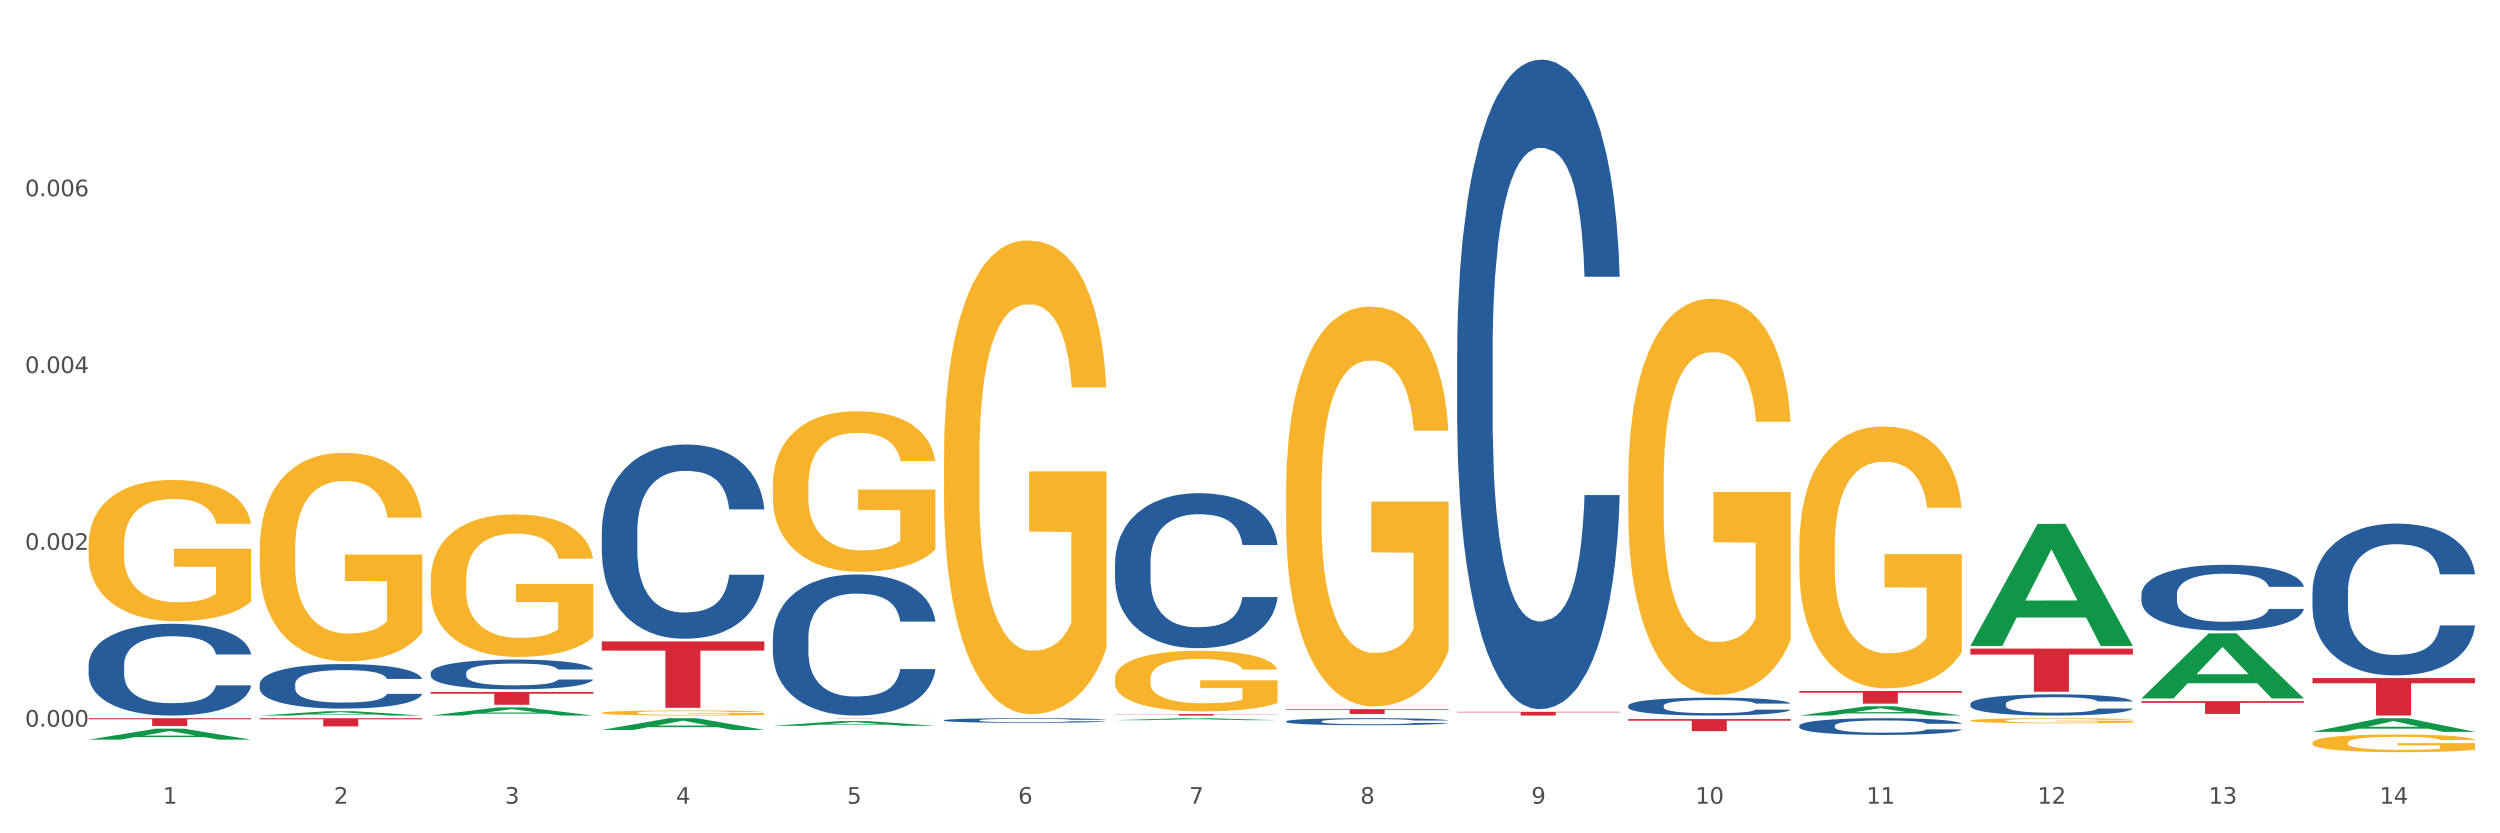
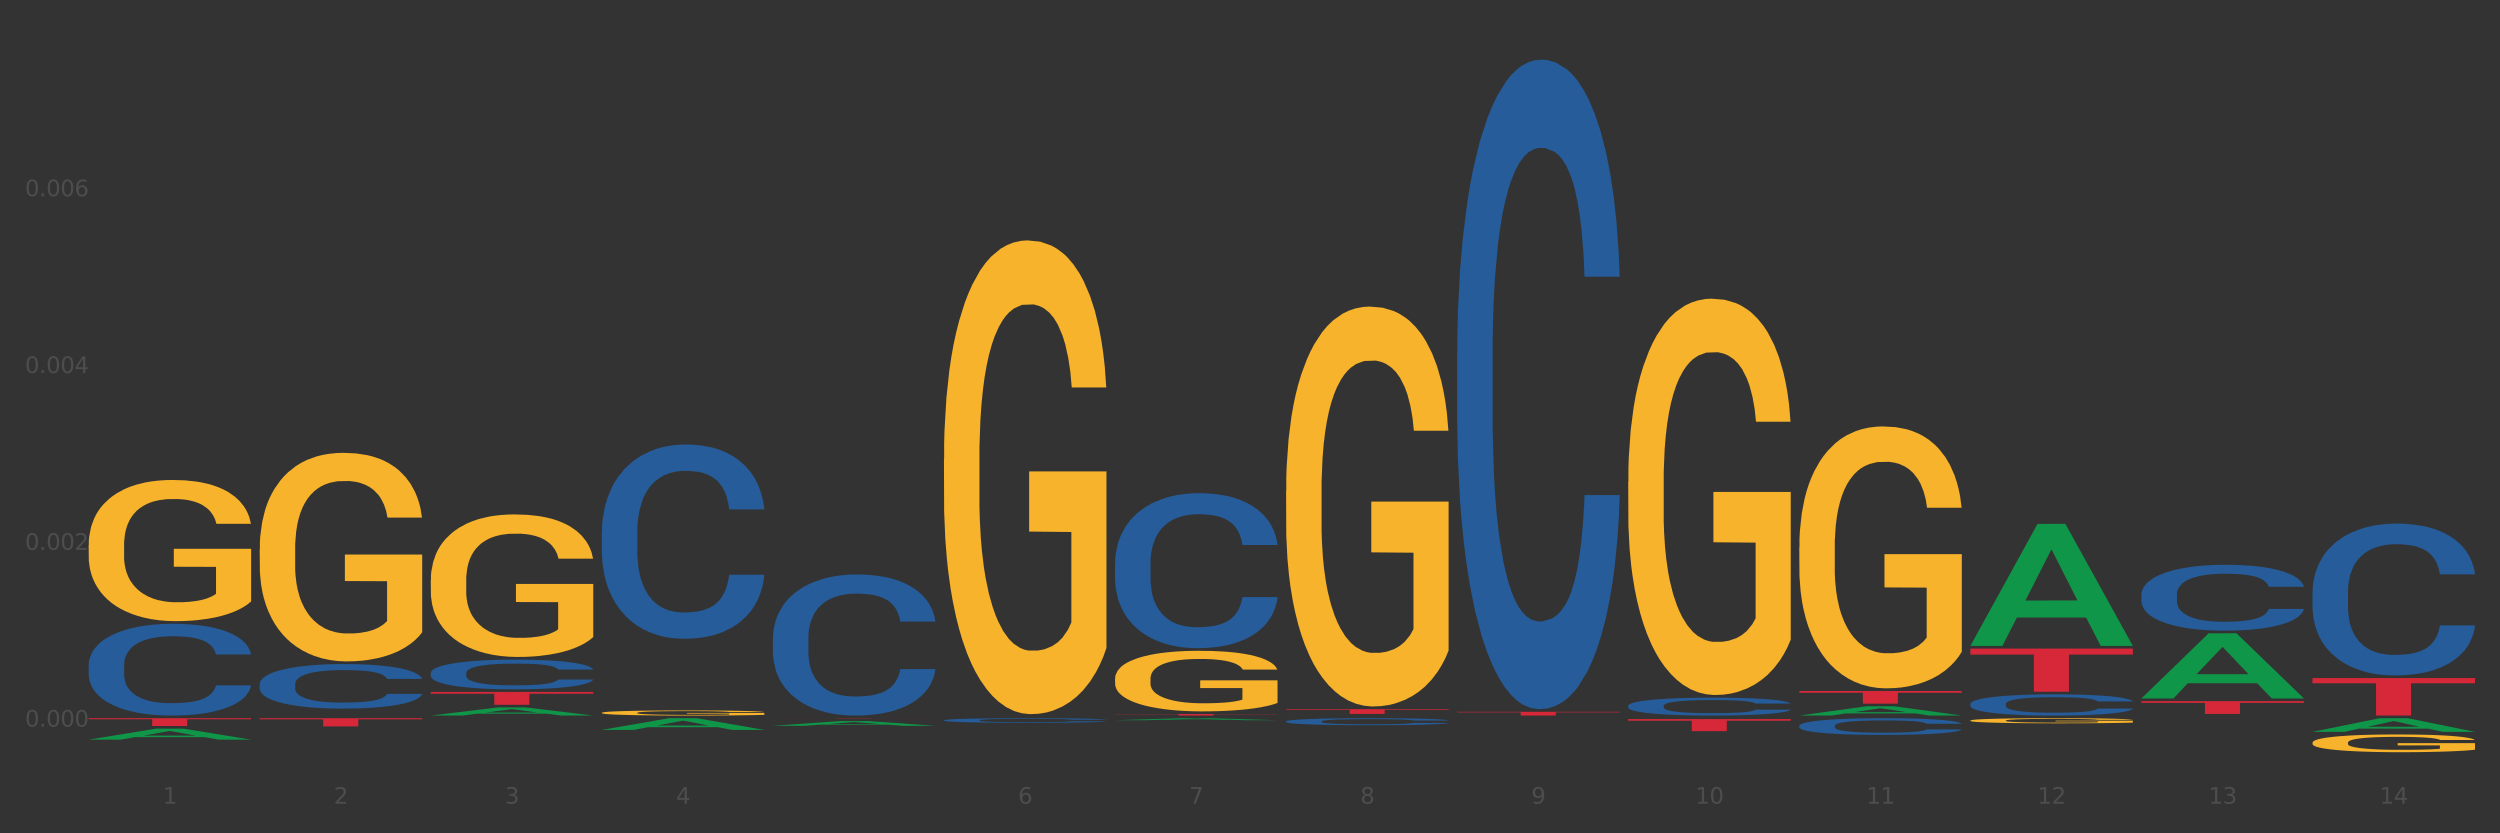
<svg xmlns="http://www.w3.org/2000/svg" xmlns:xlink="http://www.w3.org/1999/xlink" width="1080pt" height="360pt" viewBox="0 0 1080 360" version="1.1">
  <rect x="0" y="0" width="1080" height="360" fill="#333333" stroke="none" />
  <defs>
    <style type="text/css">*{stroke-linejoin: round; stroke-linecap: butt}</style>
  </defs>
  <g id="figure_1">
    <g id="patch_1">
-       <path d="M 0 360  L 1080 360  L 1080 0  L 0 0  z " style="fill: #ffffff; stroke: #ffffff; stroke-linejoin: miter" />
-     </g>
+       </g>
    <g id="axes_1">
      <g id="matplotlib.axis_1">
        <g id="xtick_1">
          <g id="text_1">
            <g style="fill: #4d4d4d" transform="translate(70.332 347.204) scale(0.096 -0.096)">
              <defs>
                <path id="DejaVuSans-31" d="M 794 531  L 1825 531  L 1825 4091  L 703 3866  L 703 4441  L 1819 4666  L 2450 4666  L 2450 531  L 3481 531  L 3481 0  L 794 0  L 794 531  z " transform="scale(0.016)" />
              </defs>
              <use xlink:href="#DejaVuSans-31" />
            </g>
          </g>
        </g>
        <g id="xtick_2">
          <g id="text_2">
            <g style="fill: #4d4d4d" transform="translate(144.233 347.204) scale(0.096 -0.096)">
              <defs>
                <path id="DejaVuSans-32" d="M 1228 531  L 3431 531  L 3431 0  L 469 0  L 469 531  Q 828 903 1448 1529  Q 2069 2156 2228 2338  Q 2531 2678 2651 2914  Q 2772 3150 2772 3378  Q 2772 3750 2511 3984  Q 2250 4219 1831 4219  Q 1534 4219 1204 4116  Q 875 4013 500 3803  L 500 4441  Q 881 4594 1212 4672  Q 1544 4750 1819 4750  Q 2544 4750 2975 4387  Q 3406 4025 3406 3419  Q 3406 3131 3298 2873  Q 3191 2616 2906 2266  Q 2828 2175 2409 1742  Q 1991 1309 1228 531  z " transform="scale(0.016)" />
              </defs>
              <use xlink:href="#DejaVuSans-32" />
            </g>
          </g>
        </g>
        <g id="xtick_3">
          <g id="text_3">
            <g style="fill: #4d4d4d" transform="translate(218.134 347.204) scale(0.096 -0.096)">
              <defs>
                <path id="DejaVuSans-33" d="M 2597 2516  Q 3050 2419 3304 2112  Q 3559 1806 3559 1356  Q 3559 666 3084 287  Q 2609 -91 1734 -91  Q 1441 -91 1130 -33  Q 819 25 488 141  L 488 750  Q 750 597 1062 519  Q 1375 441 1716 441  Q 2309 441 2620 675  Q 2931 909 2931 1356  Q 2931 1769 2642 2001  Q 2353 2234 1838 2234  L 1294 2234  L 1294 2753  L 1863 2753  Q 2328 2753 2575 2939  Q 2822 3125 2822 3475  Q 2822 3834 2567 4026  Q 2313 4219 1838 4219  Q 1578 4219 1281 4162  Q 984 4106 628 3988  L 628 4550  Q 988 4650 1302 4700  Q 1616 4750 1894 4750  Q 2613 4750 3031 4423  Q 3450 4097 3450 3541  Q 3450 3153 3228 2886  Q 3006 2619 2597 2516  z " transform="scale(0.016)" />
              </defs>
              <use xlink:href="#DejaVuSans-33" />
            </g>
          </g>
        </g>
        <g id="xtick_4">
          <g id="text_4">
            <g style="fill: #4d4d4d" transform="translate(292.034 347.204) scale(0.096 -0.096)">
              <defs>
                <path id="DejaVuSans-34" d="M 2419 4116  L 825 1625  L 2419 1625  L 2419 4116  z M 2253 4666  L 3047 4666  L 3047 1625  L 3713 1625  L 3713 1100  L 3047 1100  L 3047 0  L 2419 0  L 2419 1100  L 313 1100  L 313 1709  L 2253 4666  z " transform="scale(0.016)" />
              </defs>
              <use xlink:href="#DejaVuSans-34" />
            </g>
          </g>
        </g>
        <g id="xtick_5">
          <g id="text_5">
            <g style="fill: #4d4d4d" transform="translate(365.935 347.204) scale(0.096 -0.096)">
              <defs>
-                 <path id="DejaVuSans-35" d="M 691 4666  L 3169 4666  L 3169 4134  L 1269 4134  L 1269 2991  Q 1406 3038 1543 3061  Q 1681 3084 1819 3084  Q 2600 3084 3056 2656  Q 3513 2228 3513 1497  Q 3513 744 3044 326  Q 2575 -91 1722 -91  Q 1428 -91 1123 -41  Q 819 9 494 109  L 494 744  Q 775 591 1075 516  Q 1375 441 1709 441  Q 2250 441 2565 725  Q 2881 1009 2881 1497  Q 2881 1984 2565 2268  Q 2250 2553 1709 2553  Q 1456 2553 1204 2497  Q 953 2441 691 2322  L 691 4666  z " transform="scale(0.016)" />
-               </defs>
+                 </defs>
              <use xlink:href="#DejaVuSans-35" />
            </g>
          </g>
        </g>
        <g id="xtick_6">
          <g id="text_6">
            <g style="fill: #4d4d4d" transform="translate(439.836 347.204) scale(0.096 -0.096)">
              <defs>
                <path id="DejaVuSans-36" d="M 2113 2584  Q 1688 2584 1439 2293  Q 1191 2003 1191 1497  Q 1191 994 1439 701  Q 1688 409 2113 409  Q 2538 409 2786 701  Q 3034 994 3034 1497  Q 3034 2003 2786 2293  Q 2538 2584 2113 2584  z M 3366 4563  L 3366 3988  Q 3128 4100 2886 4159  Q 2644 4219 2406 4219  Q 1781 4219 1451 3797  Q 1122 3375 1075 2522  Q 1259 2794 1537 2939  Q 1816 3084 2150 3084  Q 2853 3084 3261 2657  Q 3669 2231 3669 1497  Q 3669 778 3244 343  Q 2819 -91 2113 -91  Q 1303 -91 875 529  Q 447 1150 447 2328  Q 447 3434 972 4092  Q 1497 4750 2381 4750  Q 2619 4750 2861 4703  Q 3103 4656 3366 4563  z " transform="scale(0.016)" />
              </defs>
              <use xlink:href="#DejaVuSans-36" />
            </g>
          </g>
        </g>
        <g id="xtick_7">
          <g id="text_7">
            <g style="fill: #4d4d4d" transform="translate(513.737 347.204) scale(0.096 -0.096)">
              <defs>
                <path id="DejaVuSans-37" d="M 525 4666  L 3525 4666  L 3525 4397  L 1831 0  L 1172 0  L 2766 4134  L 525 4134  L 525 4666  z " transform="scale(0.016)" />
              </defs>
              <use xlink:href="#DejaVuSans-37" />
            </g>
          </g>
        </g>
        <g id="xtick_8">
          <g id="text_8">
            <g style="fill: #4d4d4d" transform="translate(587.638 347.204) scale(0.096 -0.096)">
              <defs>
                <path id="DejaVuSans-38" d="M 2034 2216  Q 1584 2216 1326 1975  Q 1069 1734 1069 1313  Q 1069 891 1326 650  Q 1584 409 2034 409  Q 2484 409 2743 651  Q 3003 894 3003 1313  Q 3003 1734 2745 1975  Q 2488 2216 2034 2216  z M 1403 2484  Q 997 2584 770 2862  Q 544 3141 544 3541  Q 544 4100 942 4425  Q 1341 4750 2034 4750  Q 2731 4750 3128 4425  Q 3525 4100 3525 3541  Q 3525 3141 3298 2862  Q 3072 2584 2669 2484  Q 3125 2378 3379 2068  Q 3634 1759 3634 1313  Q 3634 634 3220 271  Q 2806 -91 2034 -91  Q 1263 -91 848 271  Q 434 634 434 1313  Q 434 1759 690 2068  Q 947 2378 1403 2484  z M 1172 3481  Q 1172 3119 1398 2916  Q 1625 2713 2034 2713  Q 2441 2713 2670 2916  Q 2900 3119 2900 3481  Q 2900 3844 2670 4047  Q 2441 4250 2034 4250  Q 1625 4250 1398 4047  Q 1172 3844 1172 3481  z " transform="scale(0.016)" />
              </defs>
              <use xlink:href="#DejaVuSans-38" />
            </g>
          </g>
        </g>
        <g id="xtick_9">
          <g id="text_9">
            <g style="fill: #4d4d4d" transform="translate(661.539 347.204) scale(0.096 -0.096)">
              <defs>
                <path id="DejaVuSans-39" d="M 703 97  L 703 672  Q 941 559 1184 500  Q 1428 441 1663 441  Q 2288 441 2617 861  Q 2947 1281 2994 2138  Q 2813 1869 2534 1725  Q 2256 1581 1919 1581  Q 1219 1581 811 2004  Q 403 2428 403 3163  Q 403 3881 828 4315  Q 1253 4750 1959 4750  Q 2769 4750 3195 4129  Q 3622 3509 3622 2328  Q 3622 1225 3098 567  Q 2575 -91 1691 -91  Q 1453 -91 1209 -44  Q 966 3 703 97  z M 1959 2075  Q 2384 2075 2632 2365  Q 2881 2656 2881 3163  Q 2881 3666 2632 3958  Q 2384 4250 1959 4250  Q 1534 4250 1286 3958  Q 1038 3666 1038 3163  Q 1038 2656 1286 2365  Q 1534 2075 1959 2075  z " transform="scale(0.016)" />
              </defs>
              <use xlink:href="#DejaVuSans-39" />
            </g>
          </g>
        </g>
        <g id="xtick_10">
          <g id="text_10">
            <g style="fill: #4d4d4d" transform="translate(732.386 347.204) scale(0.096 -0.096)">
              <defs>
                <path id="DejaVuSans-30" d="M 2034 4250  Q 1547 4250 1301 3770  Q 1056 3291 1056 2328  Q 1056 1369 1301 889  Q 1547 409 2034 409  Q 2525 409 2770 889  Q 3016 1369 3016 2328  Q 3016 3291 2770 3770  Q 2525 4250 2034 4250  z M 2034 4750  Q 2819 4750 3233 4129  Q 3647 3509 3647 2328  Q 3647 1150 3233 529  Q 2819 -91 2034 -91  Q 1250 -91 836 529  Q 422 1150 422 2328  Q 422 3509 836 4129  Q 1250 4750 2034 4750  z " transform="scale(0.016)" />
              </defs>
              <use xlink:href="#DejaVuSans-31" />
              <use xlink:href="#DejaVuSans-30" transform="translate(63.623 0)" />
            </g>
          </g>
        </g>
        <g id="xtick_11">
          <g id="text_11">
            <g style="fill: #4d4d4d" transform="translate(806.287 347.204) scale(0.096 -0.096)">
              <use xlink:href="#DejaVuSans-31" />
              <use xlink:href="#DejaVuSans-31" transform="translate(63.623 0)" />
            </g>
          </g>
        </g>
        <g id="xtick_12">
          <g id="text_12">
            <g style="fill: #4d4d4d" transform="translate(880.187 347.204) scale(0.096 -0.096)">
              <use xlink:href="#DejaVuSans-31" />
              <use xlink:href="#DejaVuSans-32" transform="translate(63.623 0)" />
            </g>
          </g>
        </g>
        <g id="xtick_13">
          <g id="text_13">
            <g style="fill: #4d4d4d" transform="translate(954.088 347.204) scale(0.096 -0.096)">
              <use xlink:href="#DejaVuSans-31" />
              <use xlink:href="#DejaVuSans-33" transform="translate(63.623 0)" />
            </g>
          </g>
        </g>
        <g id="xtick_14">
          <g id="text_14">
            <g style="fill: #4d4d4d" transform="translate(1027.989 347.204) scale(0.096 -0.096)">
              <use xlink:href="#DejaVuSans-31" />
              <use xlink:href="#DejaVuSans-34" transform="translate(63.623 0)" />
            </g>
          </g>
        </g>
        <g id="xtick_15" />
        <g id="xtick_16" />
        <g id="xtick_17" />
        <g id="xtick_18" />
        <g id="xtick_19" />
        <g id="xtick_20" />
        <g id="xtick_21" />
        <g id="xtick_22" />
        <g id="xtick_23" />
        <g id="xtick_24" />
        <g id="xtick_25" />
        <g id="xtick_26" />
        <g id="xtick_27" />
      </g>
      <g id="matplotlib.axis_2">
        <g id="ytick_1">
          <g id="text_15">
            <g style="fill: #4d4d4d" transform="translate(10.8 313.906) scale(0.096 -0.096)">
              <defs>
                <path id="DejaVuSans-2e" d="M 684 794  L 1344 794  L 1344 0  L 684 0  L 684 794  z " transform="scale(0.016)" />
              </defs>
              <use xlink:href="#DejaVuSans-30" />
              <use xlink:href="#DejaVuSans-2e" transform="translate(63.623 0)" />
              <use xlink:href="#DejaVuSans-30" transform="translate(95.41 0)" />
              <use xlink:href="#DejaVuSans-30" transform="translate(159.033 0)" />
              <use xlink:href="#DejaVuSans-30" transform="translate(222.656 0)" />
            </g>
          </g>
        </g>
        <g id="ytick_2">
          <g id="text_16">
            <g style="fill: #4d4d4d" transform="translate(10.8 237.53) scale(0.096 -0.096)">
              <use xlink:href="#DejaVuSans-30" />
              <use xlink:href="#DejaVuSans-2e" transform="translate(63.623 0)" />
              <use xlink:href="#DejaVuSans-30" transform="translate(95.41 0)" />
              <use xlink:href="#DejaVuSans-30" transform="translate(159.033 0)" />
              <use xlink:href="#DejaVuSans-32" transform="translate(222.656 0)" />
            </g>
          </g>
        </g>
        <g id="ytick_3">
          <g id="text_17">
            <g style="fill: #4d4d4d" transform="translate(10.8 161.154) scale(0.096 -0.096)">
              <use xlink:href="#DejaVuSans-30" />
              <use xlink:href="#DejaVuSans-2e" transform="translate(63.623 0)" />
              <use xlink:href="#DejaVuSans-30" transform="translate(95.41 0)" />
              <use xlink:href="#DejaVuSans-30" transform="translate(159.033 0)" />
              <use xlink:href="#DejaVuSans-34" transform="translate(222.656 0)" />
            </g>
          </g>
        </g>
        <g id="ytick_4">
          <g id="text_18">
            <g style="fill: #4d4d4d" transform="translate(10.8 84.778) scale(0.096 -0.096)">
              <use xlink:href="#DejaVuSans-30" />
              <use xlink:href="#DejaVuSans-2e" transform="translate(63.623 0)" />
              <use xlink:href="#DejaVuSans-30" transform="translate(95.41 0)" />
              <use xlink:href="#DejaVuSans-30" transform="translate(159.033 0)" />
              <use xlink:href="#DejaVuSans-36" transform="translate(222.656 0)" />
            </g>
          </g>
        </g>
        <g id="ytick_5" />
        <g id="ytick_6" />
        <g id="ytick_7" />
        <g id="ytick_8" />
      </g>
      <g id="PolyCollection_1">
        <path d="M 38.283 319.529  L 38.355 319.524  L 67.306 314.788  L 79.321 314.784  L 108.489 319.538  L 94.592 319.538  L 88.296 318.431  L 58.404 318.431  L 58.187 318.448  L 52.107 319.538  L 38.283 319.538  L 38.283 319.529  L 62.167 317.77  L 84.532 317.766  L 73.458 315.797  L 73.314 315.788  L 73.169 315.802  L 62.095 317.766  L 62.167 317.77  L 38.283 319.529  z " clip-path="url(#p5b882a695a)" style="fill: #109648" />
        <path d="M 112.184 310.259  L 182.39 310.259  L 182.39 310.751  L 154.773 310.754  L 154.773 313.796  L 139.634 313.796  L 139.634 310.754  L 112.184 310.751  L 112.184 310.262  L 112.184 310.259  z " clip-path="url(#p5b882a695a)" style="fill: #d62839" />
        <path d="M 186.085 298.928  L 256.291 298.928  L 256.291 299.698  L 228.674 299.703  L 228.674 304.465  L 213.535 304.465  L 213.535 299.703  L 186.085 299.698  L 186.085 298.934  L 186.085 298.928  z " clip-path="url(#p5b882a695a)" style="fill: #d62839" />
-         <path d="M 259.986 277.081  L 330.191 277.081  L 330.191 281.069  L 302.575 281.095  L 302.575 305.775  L 287.436 305.775  L 287.436 281.095  L 259.986 281.069  L 259.986 277.108  L 259.986 277.081  z " clip-path="url(#p5b882a695a)" style="fill: #d62839" />
        <path d="M 333.886 310.259  L 404.092 310.259  L 404.092 310.274  L 376.476 310.274  L 376.476 310.368  L 361.337 310.368  L 361.337 310.274  L 333.886 310.274  L 333.886 310.259  L 333.886 310.259  z " clip-path="url(#p5b882a695a)" style="fill: #d62839" />
        <path d="M 481.688 308.455  L 551.894 308.455  L 551.894 308.548  L 524.277 308.548  L 524.277 309.121  L 509.138 309.121  L 509.138 308.548  L 481.688 308.548  L 481.688 308.456  L 481.688 308.455  z " clip-path="url(#p5b882a695a)" style="fill: #d62839" />
        <path d="M 555.589 306.334  L 625.795 306.334  L 625.795 306.625  L 598.178 306.627  L 598.178 308.429  L 583.039 308.429  L 583.039 306.627  L 555.589 306.625  L 555.589 306.336  L 555.589 306.334  z " clip-path="url(#p5b882a695a)" style="fill: #d62839" />
        <path d="M 629.49 307.507  L 699.696 307.507  L 699.696 307.732  L 672.079 307.733  L 672.079 309.121  L 656.94 309.121  L 656.94 307.733  L 629.49 307.732  L 629.49 307.509  L 629.49 307.507  z " clip-path="url(#p5b882a695a)" style="fill: #d62839" />
        <path d="M 703.391 310.636  L 773.597 310.636  L 773.597 311.36  L 745.98 311.365  L 745.98 315.846  L 730.841 315.846  L 730.841 311.365  L 703.391 311.36  L 703.391 310.641  L 703.391 310.636  z " clip-path="url(#p5b882a695a)" style="fill: #d62839" />
        <path d="M 777.292 298.503  L 847.497 298.503  L 847.497 299.263  L 819.881 299.268  L 819.881 303.972  L 804.742 303.972  L 804.742 299.268  L 777.292 299.263  L 777.292 298.508  L 777.292 298.503  z " clip-path="url(#p5b882a695a)" style="fill: #d62839" />
        <path d="M 851.192 280.195  L 921.398 280.195  L 921.398 282.783  L 893.782 282.8  L 893.782 298.817  L 878.643 298.817  L 878.643 282.8  L 851.192 282.783  L 851.192 280.213  L 851.192 280.195  z " clip-path="url(#p5b882a695a)" style="fill: #d62839" />
        <path d="M 925.093 302.879  L 995.299 302.879  L 995.299 303.647  L 967.683 303.653  L 967.683 308.408  L 952.543 308.408  L 952.543 303.653  L 925.093 303.647  L 925.093 302.884  L 925.093 302.879  z " clip-path="url(#p5b882a695a)" style="fill: #d62839" />
        <path d="M 38.283 235.531  L 38.366 235.475  L 38.366 233.47  L 38.532 231.743  L 39.361 227.565  L 40.604 224.111  L 41.516 222.273  L 42.427 220.769  L 43.505 219.265  L 44.831 217.705  L 47.235 215.421  L 48.727 214.252  L 50.55 213.026  L 53.866 211.244  L 56.27 210.241  L 58.756 209.405  L 62.818 208.403  L 65.47 207.957  L 68.288 207.623  L 71.687 207.4  L 74.256 207.344  L 79.893 207.511  L 84.7 208.013  L 87.021 208.403  L 90.005 209.071  L 91.58 209.517  L 94.149 210.408  L 96.802 211.578  L 98.625 212.58  L 101.36 214.474  L 103.433 216.368  L 105.339 218.708  L 106.334 220.323  L 107.08 221.827  L 107.743 223.554  L 108.406 226.284  L 93.486 226.284  L 92.906 224.334  L 91.994 222.496  L 90.668 220.713  L 89.508 219.599  L 87.518 218.207  L 85.695 217.315  L 83.788 216.647  L 81.467 216.09  L 79.644 215.811  L 77.074 215.588  L 72.018 215.644  L 68.62 216.09  L 66.299 216.647  L 64.807 217.148  L 63.481 217.705  L 61.989 218.485  L 60.248 219.655  L 59.005 220.713  L 57.762 222.05  L 56.767 223.387  L 55.855 224.947  L 55.109 226.618  L 54.529 228.345  L 54.032 230.462  L 53.617 233.971  L 53.617 241.603  L 53.783 243.329  L 54.197 245.613  L 54.695 247.34  L 55.524 249.401  L 56.27 250.794  L 57.679 252.799  L 59.254 254.47  L 60.497 255.529  L 61.74 256.42  L 63.895 257.645  L 66.299 258.648  L 68.371 259.261  L 71.189 259.818  L 73.096 260.041  L 74.754 260.152  L 78.815 260.152  L 81.716 259.985  L 84.949 259.595  L 87.435 259.094  L 89.508 258.481  L 91.828 257.478  L 93.32 256.531  L 93.32 244.889  L 75.085 244.833  L 75.085 237.09  L 108.489 237.09  L 108.489 259.818  L 107.08 260.988  L 105.505 262.046  L 103.847 262.993  L 101.36 264.163  L 98.377 265.277  L 95.724 266.057  L 92.906 266.725  L 89.59 267.338  L 85.28 267.895  L 82.628 268.118  L 79.312 268.285  L 75.417 268.341  L 72.018 268.229  L 68.703 267.951  L 65.221 267.449  L 61.823 266.725  L 59.254 266.001  L 56.684 265.11  L 53.949 263.94  L 51.794 262.826  L 50.136 261.823  L 48.312 260.542  L 46.323 258.871  L 44.831 257.367  L 43.505 255.807  L 42.096 253.802  L 41.101 252.075  L 40.107 249.902  L 39.526 248.287  L 38.863 245.78  L 38.366 242.271  L 38.283 235.531  z " clip-path="url(#p5b882a695a)" style="fill: #f7b32b" />
        <path d="M 38.283 310.259  L 108.489 310.259  L 108.489 310.73  L 80.872 310.733  L 80.872 313.646  L 65.733 313.646  L 65.733 310.733  L 38.283 310.73  L 38.283 310.262  L 38.283 310.259  z " clip-path="url(#p5b882a695a)" style="fill: #d62839" />
        <path d="M 998.994 255.664  L 999.077 255.604  L 999.077 253.926  L 999.326 251.65  L 1000.239 247.457  L 1001.401 244.282  L 1003.392 240.568  L 1004.471 239.011  L 1005.882 237.274  L 1008.786 234.459  L 1012.106 232.063  L 1014.43 230.745  L 1016.172 229.906  L 1020.073 228.409  L 1022.313 227.75  L 1024.637 227.211  L 1026.628 226.851  L 1029.948 226.432  L 1032.603 226.252  L 1035.674 226.192  L 1038.246 226.252  L 1041.649 226.492  L 1046.628 227.211  L 1048.537 227.63  L 1051.109 228.349  L 1053.765 229.307  L 1055.922 230.265  L 1058.412 231.643  L 1060.984 233.44  L 1063.474 235.716  L 1065.217 237.813  L 1066.627 240.029  L 1067.872 242.725  L 1068.785 245.66  L 1069.2 248.116  L 1054.014 248.116  L 1053.599 245.9  L 1052.769 243.504  L 1051.939 241.886  L 1051.026 240.568  L 1049.615 239.071  L 1048.371 238.113  L 1046.296 236.974  L 1044.387 236.256  L 1042.811 235.836  L 1040.902 235.477  L 1036.836 235.117  L 1033.931 235.117  L 1032.105 235.237  L 1029.865 235.537  L 1027.956 235.956  L 1025.716 236.675  L 1023.973 237.454  L 1022.23 238.472  L 1021.234 239.191  L 1019.741 240.509  L 1018.745 241.587  L 1017.417 243.444  L 1016.67 244.762  L 1015.342 248.176  L 1014.761 250.692  L 1014.512 252.429  L 1014.347 254.346  L 1014.347 263.69  L 1014.844 267.883  L 1015.259 269.68  L 1015.923 271.717  L 1017.168 274.353  L 1018.994 276.928  L 1020.902 278.785  L 1022.479 279.924  L 1023.973 280.762  L 1025.467 281.421  L 1027.292 282.02  L 1028.786 282.38  L 1031.027 282.739  L 1033.682 282.919  L 1035.757 282.919  L 1039.989 282.619  L 1041.898 282.32  L 1043.723 281.9  L 1045.715 281.241  L 1047.292 280.523  L 1048.205 279.983  L 1049.698 278.845  L 1050.86 277.647  L 1051.856 276.27  L 1052.52 275.072  L 1053.267 273.275  L 1053.848 271.238  L 1054.014 270.16  L 1069.2 270.16  L 1068.868 272.316  L 1068.287 274.413  L 1067.125 277.228  L 1066.213 278.845  L 1064.802 280.822  L 1063.308 282.499  L 1061.233 284.356  L 1059.325 285.734  L 1057.333 286.932  L 1055.175 288.01  L 1051.275 289.508  L 1049.864 289.927  L 1046.877 290.646  L 1044.553 291.065  L 1041.151 291.484  L 1037.665 291.724  L 1034.014 291.784  L 1030.778 291.664  L 1027.209 291.305  L 1024.969 290.945  L 1022.479 290.406  L 1019.575 289.568  L 1016.836 288.549  L 1014.264 287.351  L 1011.857 285.974  L 1009.616 284.416  L 1006.712 281.84  L 1004.554 279.325  L 1002.977 276.988  L 1001.899 275.012  L 1000.82 272.496  L 1000.239 270.759  L 999.326 266.566  L 998.994 262.672  L 998.994 255.664  z " clip-path="url(#p5b882a695a)" style="fill: #255c99" />
        <path d="M 851.192 304.073  L 851.275 304.065  L 851.275 303.831  L 851.524 303.513  L 852.437 302.927  L 853.599 302.483  L 855.591 301.964  L 856.67 301.746  L 858.08 301.504  L 860.985 301.11  L 864.304 300.775  L 866.628 300.591  L 868.37 300.474  L 872.271 300.265  L 874.511 300.173  L 876.835 300.097  L 878.827 300.047  L 882.146 299.988  L 884.802 299.963  L 887.872 299.955  L 890.445 299.963  L 893.847 299.997  L 898.826 300.097  L 900.735 300.156  L 903.307 300.256  L 905.963 300.39  L 908.121 300.524  L 910.61 300.717  L 913.183 300.968  L 915.672 301.286  L 917.415 301.579  L 918.826 301.889  L 920.071 302.265  L 920.983 302.676  L 921.398 303.019  L 906.212 303.019  L 905.797 302.709  L 904.967 302.374  L 904.137 302.148  L 903.224 301.964  L 901.814 301.755  L 900.569 301.621  L 898.494 301.462  L 896.586 301.361  L 895.009 301.303  L 893.1 301.252  L 889.034 301.202  L 886.129 301.202  L 884.304 301.219  L 882.063 301.261  L 880.154 301.319  L 877.914 301.42  L 876.171 301.529  L 874.428 301.671  L 873.433 301.771  L 871.939 301.956  L 870.943 302.106  L 869.615 302.366  L 868.868 302.55  L 867.541 303.027  L 866.96 303.379  L 866.711 303.621  L 866.545 303.889  L 866.545 305.195  L 867.043 305.781  L 867.458 306.032  L 868.122 306.317  L 869.366 306.685  L 871.192 307.045  L 873.101 307.305  L 874.677 307.464  L 876.171 307.581  L 877.665 307.673  L 879.491 307.757  L 880.984 307.807  L 883.225 307.857  L 885.88 307.882  L 887.955 307.882  L 892.187 307.84  L 894.096 307.798  L 895.922 307.74  L 897.913 307.648  L 899.49 307.547  L 900.403 307.472  L 901.897 307.313  L 903.058 307.146  L 904.054 306.953  L 904.718 306.786  L 905.465 306.534  L 906.046 306.25  L 906.212 306.099  L 921.398 306.099  L 921.066 306.401  L 920.485 306.694  L 919.324 307.087  L 918.411 307.313  L 917 307.589  L 915.506 307.824  L 913.432 308.083  L 911.523 308.276  L 909.531 308.443  L 907.374 308.594  L 903.473 308.803  L 902.063 308.862  L 899.075 308.962  L 896.752 309.021  L 893.349 309.079  L 889.864 309.113  L 886.212 309.121  L 882.976 309.104  L 879.408 309.054  L 877.167 309.004  L 874.677 308.929  L 871.773 308.811  L 869.034 308.669  L 866.462 308.502  L 864.055 308.309  L 861.815 308.091  L 858.91 307.732  L 856.752 307.38  L 855.176 307.053  L 854.097 306.777  L 853.018 306.426  L 852.437 306.183  L 851.524 305.597  L 851.192 305.053  L 851.192 304.073  z " clip-path="url(#p5b882a695a)" style="fill: #255c99" />
        <path d="M 777.292 313.505  L 777.375 313.499  L 777.375 313.314  L 777.624 313.063  L 778.536 312.602  L 779.698 312.252  L 781.69 311.843  L 782.769 311.671  L 784.179 311.48  L 787.084 311.17  L 790.403 310.906  L 792.727 310.761  L 794.47 310.668  L 798.37 310.503  L 800.611 310.431  L 802.934 310.371  L 804.926 310.332  L 808.245 310.285  L 810.901 310.266  L 813.971 310.259  L 816.544 310.266  L 819.946 310.292  L 824.925 310.371  L 826.834 310.417  L 829.407 310.497  L 832.062 310.602  L 834.22 310.708  L 836.709 310.86  L 839.282 311.057  L 841.771 311.308  L 843.514 311.539  L 844.925 311.783  L 846.17 312.08  L 847.082 312.404  L 847.497 312.674  L 832.311 312.674  L 831.896 312.43  L 831.066 312.166  L 830.236 311.988  L 829.324 311.843  L 827.913 311.678  L 826.668 311.572  L 824.593 311.447  L 822.685 311.368  L 821.108 311.321  L 819.199 311.282  L 815.133 311.242  L 812.229 311.242  L 810.403 311.255  L 808.162 311.288  L 806.254 311.335  L 804.013 311.414  L 802.27 311.5  L 800.528 311.612  L 799.532 311.691  L 798.038 311.836  L 797.042 311.955  L 795.714 312.159  L 794.968 312.305  L 793.64 312.681  L 793.059 312.958  L 792.81 313.149  L 792.644 313.36  L 792.644 314.39  L 793.142 314.852  L 793.557 315.049  L 794.221 315.274  L 795.465 315.564  L 797.291 315.848  L 799.2 316.052  L 800.777 316.178  L 802.27 316.27  L 803.764 316.343  L 805.59 316.409  L 807.083 316.448  L 809.324 316.488  L 811.98 316.508  L 814.054 316.508  L 818.286 316.475  L 820.195 316.442  L 822.021 316.396  L 824.012 316.323  L 825.589 316.244  L 826.502 316.184  L 827.996 316.059  L 829.158 315.927  L 830.153 315.775  L 830.817 315.643  L 831.564 315.445  L 832.145 315.221  L 832.311 315.102  L 847.497 315.102  L 847.165 315.34  L 846.585 315.571  L 845.423 315.881  L 844.51 316.059  L 843.099 316.277  L 841.605 316.462  L 839.531 316.666  L 837.622 316.818  L 835.63 316.95  L 833.473 317.069  L 829.573 317.234  L 828.162 317.28  L 825.174 317.359  L 822.851 317.405  L 819.448 317.451  L 815.963 317.478  L 812.312 317.484  L 809.075 317.471  L 805.507 317.432  L 803.266 317.392  L 800.777 317.333  L 797.872 317.24  L 795.134 317.128  L 792.561 316.996  L 790.154 316.844  L 787.914 316.673  L 785.009 316.389  L 782.852 316.112  L 781.275 315.854  L 780.196 315.637  L 779.117 315.36  L 778.536 315.168  L 777.624 314.706  L 777.292 314.277  L 777.292 313.505  z " clip-path="url(#p5b882a695a)" style="fill: #255c99" />
        <path d="M 703.391 304.86  L 703.474 304.853  L 703.474 304.656  L 703.723 304.387  L 704.636 303.892  L 705.797 303.518  L 707.789 303.08  L 708.868 302.896  L 710.279 302.691  L 713.183 302.359  L 716.502 302.076  L 718.826 301.921  L 720.569 301.822  L 724.469 301.645  L 726.71 301.568  L 729.033 301.504  L 731.025 301.462  L 734.344 301.412  L 737 301.391  L 740.07 301.384  L 742.643 301.391  L 746.045 301.419  L 751.024 301.504  L 752.933 301.554  L 755.506 301.638  L 758.161 301.751  L 760.319 301.865  L 762.808 302.027  L 765.381 302.239  L 767.871 302.508  L 769.613 302.755  L 771.024 303.016  L 772.269 303.334  L 773.182 303.68  L 773.597 303.97  L 758.41 303.97  L 757.995 303.709  L 757.165 303.426  L 756.336 303.235  L 755.423 303.08  L 754.012 302.903  L 752.767 302.79  L 750.693 302.656  L 748.784 302.571  L 747.207 302.522  L 745.298 302.479  L 741.232 302.437  L 738.328 302.437  L 736.502 302.451  L 734.261 302.486  L 732.353 302.536  L 730.112 302.621  L 728.369 302.712  L 726.627 302.833  L 725.631 302.917  L 724.137 303.073  L 723.141 303.2  L 721.814 303.419  L 721.067 303.574  L 719.739 303.977  L 719.158 304.274  L 718.909 304.479  L 718.743 304.705  L 718.743 305.807  L 719.241 306.302  L 719.656 306.514  L 720.32 306.754  L 721.565 307.065  L 723.39 307.369  L 725.299 307.588  L 726.876 307.722  L 728.369 307.821  L 729.863 307.899  L 731.689 307.969  L 733.183 308.012  L 735.423 308.054  L 738.079 308.075  L 740.153 308.075  L 744.386 308.04  L 746.294 308.005  L 748.12 307.955  L 750.112 307.878  L 751.688 307.793  L 752.601 307.729  L 754.095 307.595  L 755.257 307.454  L 756.253 307.291  L 756.916 307.15  L 757.663 306.938  L 758.244 306.698  L 758.41 306.57  L 773.597 306.57  L 773.265 306.825  L 772.684 307.072  L 771.522 307.404  L 770.609 307.595  L 769.198 307.828  L 767.705 308.026  L 765.63 308.245  L 763.721 308.407  L 761.73 308.549  L 759.572 308.676  L 755.672 308.853  L 754.261 308.902  L 751.273 308.987  L 748.95 309.036  L 745.547 309.086  L 742.062 309.114  L 738.411 309.121  L 735.174 309.107  L 731.606 309.065  L 729.365 309.022  L 726.876 308.959  L 723.971 308.86  L 721.233 308.74  L 718.66 308.598  L 716.254 308.436  L 714.013 308.252  L 711.108 307.948  L 708.951 307.651  L 707.374 307.376  L 706.295 307.143  L 705.216 306.846  L 704.636 306.641  L 703.723 306.146  L 703.391 305.687  L 703.391 304.86  z " clip-path="url(#p5b882a695a)" style="fill: #255c99" />
        <path d="M 629.49 151.842  L 629.573 151.586  L 629.573 144.41  L 629.822 134.672  L 630.735 116.733  L 631.896 103.151  L 633.888 87.263  L 634.967 80.6  L 636.378 73.168  L 639.282 61.124  L 642.602 50.873  L 644.925 45.236  L 646.668 41.648  L 650.568 35.241  L 652.809 32.422  L 655.132 30.116  L 657.124 28.578  L 660.444 26.785  L 663.099 26.016  L 666.17 25.759  L 668.742 26.016  L 672.144 27.041  L 677.124 30.116  L 679.032 31.91  L 681.605 34.985  L 684.26 39.085  L 686.418 43.186  L 688.908 49.08  L 691.48 56.768  L 693.97 66.506  L 695.712 75.475  L 697.123 84.957  L 698.368 96.489  L 699.281 109.046  L 699.696 119.552  L 684.509 119.552  L 684.094 110.071  L 683.265 99.82  L 682.435 92.901  L 681.522 87.263  L 680.111 80.856  L 678.866 76.756  L 676.792 71.887  L 674.883 68.812  L 673.306 67.018  L 671.398 65.481  L 667.331 63.943  L 664.427 63.943  L 662.601 64.455  L 660.361 65.737  L 658.452 67.531  L 656.211 70.606  L 654.469 73.937  L 652.726 78.294  L 651.73 81.369  L 650.236 87.007  L 649.24 91.62  L 647.913 99.564  L 647.166 105.202  L 645.838 119.809  L 645.257 130.572  L 645.008 138.003  L 644.842 146.204  L 644.842 186.181  L 645.34 204.12  L 645.755 211.808  L 646.419 220.521  L 647.664 231.796  L 649.489 242.816  L 651.398 250.76  L 652.975 255.629  L 654.469 259.217  L 655.962 262.036  L 657.788 264.598  L 659.282 266.136  L 661.522 267.673  L 664.178 268.442  L 666.253 268.442  L 670.485 267.161  L 672.393 265.88  L 674.219 264.086  L 676.211 261.267  L 677.788 258.192  L 678.7 255.885  L 680.194 251.016  L 681.356 245.891  L 682.352 239.997  L 683.016 234.872  L 683.762 227.184  L 684.343 218.471  L 684.509 213.858  L 699.696 213.858  L 699.364 223.083  L 698.783 232.053  L 697.621 244.097  L 696.708 251.016  L 695.297 259.473  L 693.804 266.648  L 691.729 274.593  L 689.82 280.487  L 687.829 285.612  L 685.671 290.225  L 681.771 296.631  L 680.36 298.425  L 677.373 301.5  L 675.049 303.294  L 671.647 305.088  L 668.161 306.113  L 664.51 306.369  L 661.273 305.857  L 657.705 304.319  L 655.464 302.782  L 652.975 300.475  L 650.07 296.888  L 647.332 292.531  L 644.759 287.406  L 642.353 281.512  L 640.112 274.849  L 637.208 263.829  L 635.05 253.066  L 633.473 243.072  L 632.394 234.615  L 631.316 223.852  L 630.735 216.421  L 629.822 198.482  L 629.49 181.825  L 629.49 151.842  z " clip-path="url(#p5b882a695a)" style="fill: #255c99" />
        <path d="M 555.589 311.622  L 555.672 311.62  L 555.672 311.542  L 555.921 311.437  L 556.834 311.243  L 557.996 311.096  L 559.987 310.924  L 561.066 310.852  L 562.477 310.772  L 565.381 310.641  L 568.701 310.531  L 571.024 310.47  L 572.767 310.431  L 576.667 310.362  L 578.908 310.331  L 581.232 310.306  L 583.223 310.29  L 586.543 310.27  L 589.198 310.262  L 592.269 310.259  L 594.841 310.262  L 598.244 310.273  L 603.223 310.306  L 605.131 310.326  L 607.704 310.359  L 610.36 310.403  L 612.517 310.447  L 615.007 310.511  L 617.579 310.594  L 620.069 310.7  L 621.812 310.797  L 623.222 310.899  L 624.467 311.024  L 625.38 311.16  L 625.795 311.273  L 610.608 311.273  L 610.194 311.171  L 609.364 311.06  L 608.534 310.985  L 607.621 310.924  L 606.21 310.855  L 604.965 310.81  L 602.891 310.758  L 600.982 310.725  L 599.405 310.705  L 597.497 310.689  L 593.43 310.672  L 590.526 310.672  L 588.7 310.677  L 586.46 310.691  L 584.551 310.711  L 582.31 310.744  L 580.568 310.78  L 578.825 310.827  L 577.829 310.86  L 576.335 310.921  L 575.34 310.971  L 574.012 311.057  L 573.265 311.118  L 571.937 311.276  L 571.356 311.392  L 571.107 311.473  L 570.941 311.561  L 570.941 311.994  L 571.439 312.188  L 571.854 312.271  L 572.518 312.365  L 573.763 312.487  L 575.589 312.606  L 577.497 312.692  L 579.074 312.744  L 580.568 312.783  L 582.061 312.814  L 583.887 312.841  L 585.381 312.858  L 587.621 312.875  L 590.277 312.883  L 592.352 312.883  L 596.584 312.869  L 598.493 312.855  L 600.318 312.836  L 602.31 312.805  L 603.887 312.772  L 604.799 312.747  L 606.293 312.695  L 607.455 312.639  L 608.451 312.575  L 609.115 312.52  L 609.862 312.437  L 610.443 312.343  L 610.608 312.293  L 625.795 312.293  L 625.463 312.393  L 624.882 312.49  L 623.72 312.62  L 622.807 312.695  L 621.397 312.786  L 619.903 312.864  L 617.828 312.949  L 615.92 313.013  L 613.928 313.069  L 611.77 313.118  L 607.87 313.188  L 606.459 313.207  L 603.472 313.24  L 601.148 313.26  L 597.746 313.279  L 594.26 313.29  L 590.609 313.293  L 587.373 313.287  L 583.804 313.271  L 581.564 313.254  L 579.074 313.229  L 576.169 313.191  L 573.431 313.143  L 570.858 313.088  L 568.452 313.024  L 566.211 312.952  L 563.307 312.833  L 561.149 312.717  L 559.572 312.609  L 558.494 312.517  L 557.415 312.401  L 556.834 312.32  L 555.921 312.127  L 555.589 311.946  L 555.589 311.622  z " clip-path="url(#p5b882a695a)" style="fill: #255c99" />
        <path d="M 481.688 243.137  L 481.771 243.076  L 481.771 241.363  L 482.02 239.04  L 482.933 234.759  L 484.095 231.519  L 486.086 227.727  L 487.165 226.138  L 488.576 224.364  L 491.48 221.49  L 494.8 219.044  L 497.123 217.699  L 498.866 216.843  L 502.767 215.314  L 505.007 214.642  L 507.331 214.091  L 509.322 213.724  L 512.642 213.296  L 515.297 213.113  L 518.368 213.052  L 520.94 213.113  L 524.343 213.358  L 529.322 214.091  L 531.231 214.519  L 533.803 215.253  L 536.459 216.231  L 538.616 217.21  L 541.106 218.616  L 543.678 220.451  L 546.168 222.774  L 547.911 224.915  L 549.321 227.177  L 550.566 229.929  L 551.479 232.925  L 551.894 235.432  L 536.708 235.432  L 536.293 233.17  L 535.463 230.724  L 534.633 229.073  L 533.72 227.727  L 532.309 226.199  L 531.065 225.22  L 528.99 224.058  L 527.081 223.325  L 525.505 222.897  L 523.596 222.53  L 519.53 222.163  L 516.625 222.163  L 514.799 222.285  L 512.559 222.591  L 510.65 223.019  L 508.41 223.753  L 506.667 224.548  L 504.924 225.587  L 503.928 226.321  L 502.435 227.666  L 501.439 228.767  L 500.111 230.663  L 499.364 232.008  L 498.036 235.493  L 497.455 238.061  L 497.206 239.835  L 497.04 241.792  L 497.04 251.331  L 497.538 255.611  L 497.953 257.445  L 498.617 259.525  L 499.862 262.215  L 501.688 264.844  L 503.596 266.74  L 505.173 267.902  L 506.667 268.758  L 508.161 269.431  L 509.986 270.042  L 511.48 270.409  L 513.721 270.776  L 516.376 270.959  L 518.451 270.959  L 522.683 270.654  L 524.592 270.348  L 526.417 269.92  L 528.409 269.247  L 529.986 268.513  L 530.899 267.963  L 532.392 266.801  L 533.554 265.578  L 534.55 264.172  L 535.214 262.949  L 535.961 261.114  L 536.542 259.035  L 536.708 257.935  L 551.894 257.935  L 551.562 260.136  L 550.981 262.276  L 549.819 265.15  L 548.906 266.801  L 547.496 268.819  L 546.002 270.531  L 543.927 272.427  L 542.019 273.833  L 540.027 275.056  L 537.869 276.157  L 533.969 277.686  L 532.558 278.114  L 529.571 278.847  L 527.247 279.275  L 523.845 279.704  L 520.359 279.948  L 516.708 280.009  L 513.472 279.887  L 509.903 279.52  L 507.663 279.153  L 505.173 278.603  L 502.269 277.747  L 499.53 276.707  L 496.958 275.484  L 494.551 274.078  L 492.31 272.488  L 489.406 269.859  L 487.248 267.29  L 485.671 264.906  L 484.593 262.888  L 483.514 260.319  L 482.933 258.546  L 482.02 254.266  L 481.688 250.291  L 481.688 243.137  z " clip-path="url(#p5b882a695a)" style="fill: #255c99" />
        <path d="M 407.787 311.151  L 407.87 311.149  L 407.87 311.098  L 408.119 311.029  L 409.032 310.903  L 410.194 310.806  L 412.186 310.694  L 413.264 310.647  L 414.675 310.594  L 417.58 310.509  L 420.899 310.437  L 423.223 310.397  L 424.965 310.371  L 428.866 310.326  L 431.106 310.306  L 433.43 310.29  L 435.422 310.279  L 438.741 310.266  L 441.396 310.261  L 444.467 310.259  L 447.039 310.261  L 450.442 310.268  L 455.421 310.29  L 457.33 310.303  L 459.902 310.324  L 462.558 310.353  L 464.715 310.382  L 467.205 310.424  L 469.778 310.478  L 472.267 310.547  L 474.01 310.611  L 475.421 310.678  L 476.665 310.759  L 477.578 310.848  L 477.993 310.922  L 462.807 310.922  L 462.392 310.855  L 461.562 310.783  L 460.732 310.734  L 459.819 310.694  L 458.409 310.649  L 457.164 310.62  L 455.089 310.585  L 453.18 310.564  L 451.604 310.551  L 449.695 310.54  L 445.629 310.529  L 442.724 310.529  L 440.899 310.533  L 438.658 310.542  L 436.749 310.555  L 434.509 310.576  L 432.766 310.6  L 431.023 310.631  L 430.027 310.652  L 428.534 310.692  L 427.538 310.725  L 426.21 310.781  L 425.463 310.821  L 424.135 310.924  L 423.555 311  L 423.306 311.053  L 423.14 311.111  L 423.14 311.394  L 423.638 311.521  L 424.052 311.575  L 424.716 311.637  L 425.961 311.716  L 427.787 311.794  L 429.695 311.85  L 431.272 311.885  L 432.766 311.91  L 434.26 311.93  L 436.085 311.948  L 437.579 311.959  L 439.82 311.97  L 442.475 311.976  L 444.55 311.976  L 448.782 311.966  L 450.691 311.957  L 452.517 311.945  L 454.508 311.925  L 456.085 311.903  L 456.998 311.887  L 458.492 311.852  L 459.653 311.816  L 460.649 311.774  L 461.313 311.738  L 462.06 311.684  L 462.641 311.622  L 462.807 311.589  L 477.993 311.589  L 477.661 311.655  L 477.08 311.718  L 475.918 311.803  L 475.006 311.852  L 473.595 311.912  L 472.101 311.963  L 470.027 312.019  L 468.118 312.061  L 466.126 312.097  L 463.969 312.13  L 460.068 312.175  L 458.657 312.188  L 455.67 312.209  L 453.346 312.222  L 449.944 312.235  L 446.459 312.242  L 442.807 312.244  L 439.571 312.24  L 436.002 312.229  L 433.762 312.218  L 431.272 312.202  L 428.368 312.177  L 425.629 312.146  L 423.057 312.11  L 420.65 312.068  L 418.409 312.021  L 415.505 311.943  L 413.347 311.867  L 411.771 311.796  L 410.692 311.736  L 409.613 311.66  L 409.032 311.608  L 408.119 311.481  L 407.787 311.363  L 407.787 311.151  z " clip-path="url(#p5b882a695a)" style="fill: #255c99" />
        <path d="M 333.886 275.553  L 333.969 275.497  L 333.969 273.939  L 334.218 271.823  L 335.131 267.926  L 336.293 264.976  L 338.285 261.525  L 339.363 260.077  L 340.774 258.463  L 343.679 255.846  L 346.998 253.62  L 349.322 252.395  L 351.064 251.616  L 354.965 250.224  L 357.205 249.612  L 359.529 249.11  L 361.521 248.776  L 364.84 248.387  L 367.496 248.22  L 370.566 248.164  L 373.139 248.22  L 376.541 248.442  L 381.52 249.11  L 383.429 249.5  L 386.001 250.168  L 388.657 251.059  L 390.815 251.95  L 393.304 253.23  L 395.877 254.9  L 398.366 257.015  L 400.109 258.964  L 401.52 261.024  L 402.764 263.529  L 403.677 266.256  L 404.092 268.539  L 388.906 268.539  L 388.491 266.479  L 387.661 264.252  L 386.831 262.749  L 385.918 261.525  L 384.508 260.133  L 383.263 259.242  L 381.188 258.184  L 379.28 257.516  L 377.703 257.127  L 375.794 256.793  L 371.728 256.459  L 368.823 256.459  L 366.998 256.57  L 364.757 256.848  L 362.848 257.238  L 360.608 257.906  L 358.865 258.63  L 357.122 259.576  L 356.127 260.244  L 354.633 261.469  L 353.637 262.471  L 352.309 264.197  L 351.562 265.421  L 350.235 268.594  L 349.654 270.933  L 349.405 272.547  L 349.239 274.328  L 349.239 283.013  L 349.737 286.909  L 350.152 288.579  L 350.816 290.472  L 352.06 292.922  L 353.886 295.315  L 355.795 297.041  L 357.371 298.099  L 358.865 298.878  L 360.359 299.49  L 362.185 300.047  L 363.678 300.381  L 365.919 300.715  L 368.574 300.882  L 370.649 300.882  L 374.881 300.604  L 376.79 300.325  L 378.616 299.936  L 380.607 299.323  L 382.184 298.655  L 383.097 298.154  L 384.591 297.097  L 385.752 295.983  L 386.748 294.703  L 387.412 293.59  L 388.159 291.92  L 388.74 290.027  L 388.906 289.025  L 404.092 289.025  L 403.76 291.029  L 403.179 292.977  L 402.018 295.594  L 401.105 297.097  L 399.694 298.934  L 398.2 300.492  L 396.126 302.218  L 394.217 303.499  L 392.225 304.612  L 390.068 305.614  L 386.167 307.006  L 384.757 307.395  L 381.769 308.063  L 379.446 308.453  L 376.043 308.843  L 372.558 309.065  L 368.906 309.121  L 365.67 309.01  L 362.102 308.676  L 359.861 308.342  L 357.371 307.841  L 354.467 307.061  L 351.728 306.115  L 349.156 305.002  L 346.749 303.721  L 344.509 302.274  L 341.604 299.88  L 339.446 297.542  L 337.87 295.371  L 336.791 293.534  L 335.712 291.196  L 335.131 289.581  L 334.218 285.685  L 333.886 282.066  L 333.886 275.553  z " clip-path="url(#p5b882a695a)" style="fill: #255c99" />
        <path d="M 259.986 229.726  L 260.069 229.649  L 260.069 227.503  L 260.318 224.59  L 261.23 219.225  L 262.392 215.163  L 264.384 210.411  L 265.463 208.418  L 266.873 206.196  L 269.778 202.593  L 273.097 199.527  L 275.421 197.841  L 277.164 196.768  L 281.064 194.852  L 283.305 194.009  L 285.628 193.319  L 287.62 192.859  L 290.939 192.323  L 293.595 192.093  L 296.665 192.016  L 299.238 192.093  L 302.64 192.399  L 307.619 193.319  L 309.528 193.856  L 312.101 194.775  L 314.756 196.002  L 316.914 197.228  L 319.403 198.991  L 321.976 201.29  L 324.465 204.203  L 326.208 206.885  L 327.619 209.721  L 328.864 213.17  L 329.776 216.926  L 330.191 220.068  L 315.005 220.068  L 314.59 217.232  L 313.76 214.167  L 312.93 212.097  L 312.018 210.411  L 310.607 208.495  L 309.362 207.269  L 307.287 205.812  L 305.379 204.893  L 303.802 204.356  L 301.893 203.896  L 297.827 203.436  L 294.923 203.436  L 293.097 203.59  L 290.856 203.973  L 288.948 204.509  L 286.707 205.429  L 284.964 206.425  L 283.222 207.728  L 282.226 208.648  L 280.732 210.334  L 279.736 211.714  L 278.408 214.09  L 277.662 215.776  L 276.334 220.145  L 275.753 223.364  L 275.504 225.587  L 275.338 228.04  L 275.338 239.996  L 275.836 245.361  L 276.251 247.661  L 276.915 250.267  L 278.159 253.639  L 279.985 256.935  L 281.894 259.311  L 283.471 260.767  L 284.964 261.84  L 286.458 262.683  L 288.284 263.45  L 289.777 263.91  L 292.018 264.37  L 294.674 264.599  L 296.748 264.599  L 300.98 264.216  L 302.889 263.833  L 304.715 263.296  L 306.706 262.453  L 308.283 261.534  L 309.196 260.844  L 310.69 259.388  L 311.852 257.855  L 312.847 256.092  L 313.511 254.559  L 314.258 252.26  L 314.839 249.654  L 315.005 248.274  L 330.191 248.274  L 329.859 251.033  L 329.279 253.716  L 328.117 257.318  L 327.204 259.388  L 325.793 261.917  L 324.299 264.063  L 322.225 266.439  L 320.316 268.202  L 318.324 269.735  L 316.167 271.114  L 312.267 273.03  L 310.856 273.567  L 307.868 274.487  L 305.545 275.023  L 302.142 275.56  L 298.657 275.866  L 295.006 275.943  L 291.769 275.79  L 288.201 275.33  L 285.96 274.87  L 283.471 274.18  L 280.566 273.107  L 277.827 271.804  L 275.255 270.271  L 272.848 268.508  L 270.608 266.516  L 267.703 263.22  L 265.546 260.001  L 263.969 257.012  L 262.89 254.482  L 261.811 251.263  L 261.23 249.04  L 260.318 243.675  L 259.986 238.693  L 259.986 229.726  z " clip-path="url(#p5b882a695a)" style="fill: #255c99" />
        <path d="M 186.085 290.715  L 186.168 290.703  L 186.168 290.375  L 186.417 289.929  L 187.33 289.108  L 188.491 288.486  L 190.483 287.758  L 191.562 287.453  L 192.973 287.113  L 195.877 286.562  L 199.196 286.092  L 201.52 285.834  L 203.263 285.67  L 207.163 285.376  L 209.404 285.247  L 211.727 285.142  L 213.719 285.071  L 217.038 284.989  L 219.694 284.954  L 222.764 284.942  L 225.337 284.954  L 228.739 285.001  L 233.718 285.142  L 235.627 285.224  L 238.2 285.365  L 240.855 285.552  L 243.013 285.74  L 245.502 286.01  L 248.075 286.362  L 250.565 286.808  L 252.307 287.219  L 253.718 287.653  L 254.963 288.181  L 255.876 288.756  L 256.291 289.237  L 241.104 289.237  L 240.689 288.803  L 239.859 288.333  L 239.03 288.016  L 238.117 287.758  L 236.706 287.465  L 235.461 287.277  L 233.387 287.054  L 231.478 286.914  L 229.901 286.831  L 227.992 286.761  L 223.926 286.691  L 221.022 286.691  L 219.196 286.714  L 216.955 286.773  L 215.047 286.855  L 212.806 286.996  L 211.063 287.148  L 209.321 287.348  L 208.325 287.488  L 206.831 287.747  L 205.835 287.958  L 204.508 288.322  L 203.761 288.58  L 202.433 289.248  L 201.852 289.741  L 201.603 290.082  L 201.437 290.457  L 201.437 292.287  L 201.935 293.109  L 202.35 293.461  L 203.014 293.86  L 204.259 294.376  L 206.084 294.881  L 207.993 295.244  L 209.57 295.467  L 211.063 295.631  L 212.557 295.761  L 214.383 295.878  L 215.877 295.948  L 218.117 296.019  L 220.773 296.054  L 222.847 296.054  L 227.08 295.995  L 228.988 295.937  L 230.814 295.854  L 232.806 295.725  L 234.382 295.585  L 235.295 295.479  L 236.789 295.256  L 237.951 295.021  L 238.947 294.751  L 239.61 294.517  L 240.357 294.165  L 240.938 293.766  L 241.104 293.555  L 256.291 293.555  L 255.959 293.977  L 255.378 294.388  L 254.216 294.939  L 253.303 295.256  L 251.892 295.643  L 250.399 295.972  L 248.324 296.335  L 246.415 296.605  L 244.424 296.84  L 242.266 297.051  L 238.366 297.345  L 236.955 297.427  L 233.967 297.567  L 231.644 297.65  L 228.241 297.732  L 224.756 297.779  L 221.105 297.79  L 217.868 297.767  L 214.3 297.697  L 212.059 297.626  L 209.57 297.521  L 206.665 297.356  L 203.927 297.157  L 201.354 296.922  L 198.947 296.652  L 196.707 296.347  L 193.802 295.843  L 191.645 295.35  L 190.068 294.892  L 188.989 294.505  L 187.91 294.012  L 187.33 293.672  L 186.417 292.851  L 186.085 292.088  L 186.085 290.715  z " clip-path="url(#p5b882a695a)" style="fill: #255c99" />
        <path d="M 112.184 295.512  L 112.267 295.494  L 112.267 295.002  L 112.516 294.334  L 113.429 293.104  L 114.59 292.173  L 116.582 291.083  L 117.661 290.627  L 119.072 290.117  L 121.976 289.291  L 125.296 288.588  L 127.619 288.202  L 129.362 287.956  L 133.262 287.516  L 135.503 287.323  L 137.826 287.165  L 139.818 287.059  L 143.137 286.936  L 145.793 286.884  L 148.863 286.866  L 151.436 286.884  L 154.838 286.954  L 159.818 287.165  L 161.726 287.288  L 164.299 287.499  L 166.954 287.78  L 169.112 288.061  L 171.602 288.465  L 174.174 288.992  L 176.664 289.66  L 178.406 290.275  L 179.817 290.925  L 181.062 291.716  L 181.975 292.577  L 182.39 293.298  L 167.203 293.298  L 166.788 292.647  L 165.959 291.945  L 165.129 291.47  L 164.216 291.083  L 162.805 290.644  L 161.56 290.363  L 159.486 290.029  L 157.577 289.818  L 156 289.695  L 154.092 289.59  L 150.025 289.484  L 147.121 289.484  L 145.295 289.52  L 143.055 289.607  L 141.146 289.73  L 138.905 289.941  L 137.163 290.17  L 135.42 290.468  L 134.424 290.679  L 132.93 291.066  L 131.934 291.382  L 130.607 291.927  L 129.86 292.314  L 128.532 293.315  L 127.951 294.053  L 127.702 294.563  L 127.536 295.125  L 127.536 297.866  L 128.034 299.096  L 128.449 299.624  L 129.113 300.221  L 130.358 300.994  L 132.183 301.75  L 134.092 302.295  L 135.669 302.629  L 137.163 302.875  L 138.656 303.068  L 140.482 303.244  L 141.976 303.349  L 144.216 303.454  L 146.872 303.507  L 148.946 303.507  L 153.179 303.419  L 155.087 303.331  L 156.913 303.208  L 158.905 303.015  L 160.481 302.804  L 161.394 302.646  L 162.888 302.312  L 164.05 301.961  L 165.046 301.557  L 165.71 301.205  L 166.456 300.678  L 167.037 300.081  L 167.203 299.764  L 182.39 299.764  L 182.058 300.397  L 181.477 301.012  L 180.315 301.838  L 179.402 302.312  L 177.991 302.892  L 176.498 303.384  L 174.423 303.929  L 172.514 304.333  L 170.523 304.684  L 168.365 305.001  L 164.465 305.44  L 163.054 305.563  L 160.067 305.774  L 157.743 305.897  L 154.341 306.02  L 150.855 306.09  L 147.204 306.108  L 143.967 306.073  L 140.399 305.967  L 138.158 305.862  L 135.669 305.704  L 132.764 305.458  L 130.026 305.159  L 127.453 304.807  L 125.047 304.403  L 122.806 303.946  L 119.902 303.191  L 117.744 302.453  L 116.167 301.767  L 115.088 301.188  L 114.01 300.45  L 113.429 299.94  L 112.516 298.71  L 112.184 297.568  L 112.184 295.512  z " clip-path="url(#p5b882a695a)" style="fill: #255c99" />
        <path d="M 38.283 287.291  L 38.366 287.254  L 38.366 286.241  L 38.615 284.865  L 39.528 282.331  L 40.69 280.412  L 42.681 278.167  L 43.76 277.226  L 45.171 276.176  L 48.075 274.475  L 51.395 273.027  L 53.718 272.23  L 55.461 271.723  L 59.361 270.818  L 61.602 270.42  L 63.926 270.094  L 65.917 269.877  L 69.237 269.624  L 71.892 269.515  L 74.963 269.479  L 77.535 269.515  L 80.938 269.66  L 85.917 270.094  L 87.825 270.348  L 90.398 270.782  L 93.053 271.361  L 95.211 271.941  L 97.701 272.773  L 100.273 273.859  L 102.763 275.235  L 104.506 276.502  L 105.916 277.842  L 107.161 279.471  L 108.074 281.245  L 108.489 282.729  L 93.302 282.729  L 92.888 281.39  L 92.058 279.941  L 91.228 278.964  L 90.315 278.167  L 88.904 277.262  L 87.659 276.683  L 85.585 275.995  L 83.676 275.561  L 82.099 275.307  L 80.191 275.09  L 76.124 274.873  L 73.22 274.873  L 71.394 274.945  L 69.154 275.126  L 67.245 275.38  L 65.004 275.814  L 63.262 276.285  L 61.519 276.9  L 60.523 277.335  L 59.029 278.131  L 58.034 278.783  L 56.706 279.905  L 55.959 280.702  L 54.631 282.765  L 54.05 284.286  L 53.801 285.336  L 53.635 286.494  L 53.635 292.142  L 54.133 294.676  L 54.548 295.762  L 55.212 296.993  L 56.457 298.586  L 58.283 300.143  L 60.191 301.265  L 61.768 301.953  L 63.262 302.46  L 64.755 302.858  L 66.581 303.22  L 68.075 303.437  L 70.315 303.654  L 72.971 303.763  L 75.046 303.763  L 79.278 303.582  L 81.187 303.401  L 83.012 303.148  L 85.004 302.749  L 86.581 302.315  L 87.493 301.989  L 88.987 301.301  L 90.149 300.577  L 91.145 299.744  L 91.809 299.02  L 92.556 297.934  L 93.136 296.703  L 93.302 296.052  L 108.489 296.052  L 108.157 297.355  L 107.576 298.622  L 106.414 300.324  L 105.501 301.301  L 104.091 302.496  L 102.597 303.51  L 100.522 304.632  L 98.614 305.465  L 96.622 306.189  L 94.464 306.84  L 90.564 307.745  L 89.153 307.999  L 86.166 308.433  L 83.842 308.687  L 80.44 308.94  L 76.954 309.085  L 73.303 309.121  L 70.066 309.049  L 66.498 308.831  L 64.257 308.614  L 61.768 308.288  L 58.863 307.782  L 56.125 307.166  L 53.552 306.442  L 51.146 305.609  L 48.905 304.668  L 46.001 303.111  L 43.843 301.591  L 42.266 300.179  L 41.187 298.984  L 40.109 297.464  L 39.528 296.414  L 38.615 293.88  L 38.283 291.526  L 38.283 287.291  z " clip-path="url(#p5b882a695a)" style="fill: #255c99" />
        <path d="M 925.093 256.77  L 925.176 256.744  L 925.176 256.016  L 925.425 255.029  L 926.338 253.21  L 927.5 251.834  L 929.492 250.223  L 930.57 249.547  L 931.981 248.794  L 934.886 247.573  L 938.205 246.534  L 940.529 245.962  L 942.271 245.599  L 946.172 244.949  L 948.412 244.663  L 950.736 244.43  L 952.728 244.274  L 956.047 244.092  L 958.702 244.014  L 961.773 243.988  L 964.346 244.014  L 967.748 244.118  L 972.727 244.43  L 974.636 244.611  L 977.208 244.923  L 979.864 245.339  L 982.021 245.755  L 984.511 246.352  L 987.084 247.131  L 989.573 248.119  L 991.316 249.028  L 992.727 249.989  L 993.971 251.158  L 994.884 252.431  L 995.299 253.496  L 980.113 253.496  L 979.698 252.535  L 978.868 251.496  L 978.038 250.794  L 977.125 250.223  L 975.715 249.573  L 974.47 249.158  L 972.395 248.664  L 970.486 248.352  L 968.91 248.171  L 967.001 248.015  L 962.935 247.859  L 960.03 247.859  L 958.205 247.911  L 955.964 248.041  L 954.055 248.223  L 951.815 248.534  L 950.072 248.872  L 948.329 249.314  L 947.333 249.625  L 945.84 250.197  L 944.844 250.665  L 943.516 251.47  L 942.769 252.041  L 941.441 253.522  L 940.861 254.613  L 940.612 255.367  L 940.446 256.198  L 940.446 260.251  L 940.944 262.069  L 941.359 262.849  L 942.022 263.732  L 943.267 264.875  L 945.093 265.992  L 947.002 266.797  L 948.578 267.291  L 950.072 267.655  L 951.566 267.94  L 953.391 268.2  L 954.885 268.356  L 957.126 268.512  L 959.781 268.59  L 961.856 268.59  L 966.088 268.46  L 967.997 268.33  L 969.823 268.148  L 971.814 267.862  L 973.391 267.551  L 974.304 267.317  L 975.798 266.823  L 976.959 266.304  L 977.955 265.706  L 978.619 265.187  L 979.366 264.407  L 979.947 263.524  L 980.113 263.056  L 995.299 263.056  L 994.967 263.992  L 994.386 264.901  L 993.225 266.122  L 992.312 266.823  L 990.901 267.681  L 989.407 268.408  L 987.333 269.213  L 985.424 269.811  L 983.432 270.33  L 981.275 270.798  L 977.374 271.448  L 975.963 271.629  L 972.976 271.941  L 970.652 272.123  L 967.25 272.305  L 963.765 272.409  L 960.113 272.435  L 956.877 272.383  L 953.308 272.227  L 951.068 272.071  L 948.578 271.837  L 945.674 271.473  L 942.935 271.032  L 940.363 270.512  L 937.956 269.915  L 935.715 269.239  L 932.811 268.122  L 930.653 267.031  L 929.077 266.018  L 927.998 265.161  L 926.919 264.07  L 926.338 263.316  L 925.425 261.498  L 925.093 259.809  L 925.093 256.77  z " clip-path="url(#p5b882a695a)" style="fill: #255c99" />
        <path d="M 998.994 320.831  L 999.077 320.824  L 999.077 320.572  L 999.243 320.355  L 1000.072 319.831  L 1001.315 319.397  L 1002.227 319.167  L 1003.139 318.978  L 1004.216 318.789  L 1005.542 318.593  L 1007.946 318.306  L 1009.438 318.16  L 1011.262 318.006  L 1014.577 317.782  L 1016.981 317.656  L 1019.467 317.551  L 1023.529 317.425  L 1026.181 317.369  L 1029 317.327  L 1032.398 317.299  L 1034.967 317.292  L 1040.604 317.313  L 1045.411 317.376  L 1047.732 317.425  L 1050.716 317.509  L 1052.291 317.565  L 1054.86 317.677  L 1057.513 317.824  L 1059.336 317.95  L 1062.072 318.188  L 1064.144 318.425  L 1066.05 318.719  L 1067.045 318.922  L 1067.791 319.111  L 1068.454 319.327  L 1069.117 319.67  L 1054.197 319.67  L 1053.617 319.425  L 1052.705 319.195  L 1051.379 318.971  L 1050.219 318.831  L 1048.229 318.656  L 1046.406 318.544  L 1044.499 318.46  L 1042.179 318.39  L 1040.355 318.355  L 1037.786 318.327  L 1032.729 318.334  L 1029.331 318.39  L 1027.01 318.46  L 1025.518 318.523  L 1024.192 318.593  L 1022.7 318.691  L 1020.959 318.838  L 1019.716 318.971  L 1018.473 319.139  L 1017.478 319.306  L 1016.566 319.502  L 1015.82 319.712  L 1015.24 319.929  L 1014.743 320.194  L 1014.328 320.635  L 1014.328 321.593  L 1014.494 321.81  L 1014.909 322.096  L 1015.406 322.313  L 1016.235 322.572  L 1016.981 322.747  L 1018.39 322.999  L 1019.965 323.208  L 1021.208 323.341  L 1022.451 323.453  L 1024.606 323.607  L 1027.01 323.733  L 1029.082 323.81  L 1031.901 323.88  L 1033.807 323.908  L 1035.465 323.922  L 1039.526 323.922  L 1042.427 323.901  L 1045.66 323.852  L 1048.147 323.789  L 1050.219 323.712  L 1052.54 323.586  L 1054.032 323.467  L 1054.032 322.006  L 1035.796 321.999  L 1035.796 321.027  L 1069.2 321.027  L 1069.2 323.88  L 1067.791 324.026  L 1066.216 324.159  L 1064.558 324.278  L 1062.072 324.425  L 1059.088 324.565  L 1056.435 324.663  L 1053.617 324.747  L 1050.302 324.824  L 1045.991 324.894  L 1043.339 324.922  L 1040.024 324.943  L 1036.128 324.95  L 1032.729 324.936  L 1029.414 324.901  L 1025.933 324.838  L 1022.534 324.747  L 1019.965 324.656  L 1017.395 324.544  L 1014.66 324.397  L 1012.505 324.257  L 1010.847 324.131  L 1009.024 323.971  L 1007.034 323.761  L 1005.542 323.572  L 1004.216 323.376  L 1002.807 323.124  L 1001.812 322.908  L 1000.818 322.635  L 1000.237 322.432  L 999.574 322.117  L 999.077 321.677  L 998.994 320.831  z " clip-path="url(#p5b882a695a)" style="fill: #f7b32b" />
        <path d="M 998.994 292.922  L 1069.2 292.922  L 1069.2 295.173  L 1041.583 295.188  L 1041.583 309.121  L 1026.444 309.121  L 1026.444 295.188  L 998.994 295.173  L 998.994 292.937  L 998.994 292.922  z " clip-path="url(#p5b882a695a)" style="fill: #d62839" />
        <path d="M 777.292 236.501  L 777.374 236.398  L 777.374 232.678  L 777.54 229.475  L 778.369 221.725  L 779.612 215.318  L 780.524 211.908  L 781.436 209.118  L 782.514 206.328  L 783.84 203.435  L 786.243 199.198  L 787.735 197.028  L 789.559 194.754  L 792.874 191.448  L 795.278 189.588  L 797.765 188.038  L 801.826 186.178  L 804.479 185.351  L 807.297 184.731  L 810.695 184.318  L 813.265 184.214  L 818.901 184.524  L 823.709 185.454  L 826.03 186.178  L 829.013 187.418  L 830.588 188.244  L 833.158 189.898  L 835.81 192.068  L 837.634 193.928  L 840.369 197.441  L 842.441 200.955  L 844.348 205.295  L 845.342 208.291  L 846.088 211.081  L 846.751 214.285  L 847.415 219.348  L 832.495 219.348  L 831.915 215.731  L 831.003 212.321  L 829.677 209.015  L 828.516 206.948  L 826.527 204.365  L 824.703 202.711  L 822.797 201.471  L 820.476 200.438  L 818.653 199.921  L 816.083 199.508  L 811.027 199.611  L 807.628 200.438  L 805.308 201.471  L 803.816 202.401  L 802.489 203.435  L 800.997 204.881  L 799.257 207.051  L 798.014 209.015  L 796.77 211.495  L 795.776 213.975  L 794.864 216.868  L 794.118 219.968  L 793.538 223.171  L 793.04 227.098  L 792.626 233.608  L 792.626 247.765  L 792.792 250.968  L 793.206 255.205  L 793.703 258.408  L 794.532 262.232  L 795.278 264.815  L 796.687 268.535  L 798.262 271.635  L 799.505 273.598  L 800.749 275.252  L 802.904 277.525  L 805.308 279.385  L 807.38 280.522  L 810.198 281.555  L 812.104 281.968  L 813.762 282.175  L 817.824 282.175  L 820.725 281.865  L 823.957 281.142  L 826.444 280.212  L 828.516 279.075  L 830.837 277.215  L 832.329 275.458  L 832.329 253.861  L 814.094 253.758  L 814.094 239.395  L 847.497 239.395  L 847.497 281.555  L 846.088 283.725  L 844.513 285.688  L 842.856 287.445  L 840.369 289.615  L 837.385 291.682  L 834.733 293.128  L 831.915 294.368  L 828.599 295.505  L 824.289 296.538  L 821.636 296.952  L 818.321 297.262  L 814.425 297.365  L 811.027 297.158  L 807.711 296.642  L 804.23 295.712  L 800.832 294.368  L 798.262 293.025  L 795.693 291.372  L 792.957 289.202  L 790.802 287.135  L 789.145 285.275  L 787.321 282.898  L 785.332 279.798  L 783.84 277.008  L 782.514 274.115  L 781.104 270.395  L 780.11 267.192  L 779.115 263.162  L 778.535 260.165  L 777.872 255.515  L 777.374 249.005  L 777.292 236.501  z " clip-path="url(#p5b882a695a)" style="fill: #f7b32b" />
        <path d="M 112.184 237.261  L 112.267 237.179  L 112.267 234.217  L 112.433 231.666  L 113.261 225.494  L 114.505 220.392  L 115.416 217.677  L 116.328 215.455  L 117.406 213.233  L 118.732 210.929  L 121.136 207.556  L 122.628 205.828  L 124.451 204.017  L 127.767 201.384  L 130.17 199.903  L 132.657 198.669  L 136.719 197.188  L 139.371 196.529  L 142.189 196.036  L 145.588 195.706  L 148.157 195.624  L 153.793 195.871  L 158.601 196.612  L 160.922 197.188  L 163.906 198.175  L 165.481 198.833  L 168.05 200.15  L 170.703 201.878  L 172.526 203.359  L 175.261 206.157  L 177.334 208.955  L 179.24 212.411  L 180.235 214.797  L 180.981 217.019  L 181.644 219.57  L 182.307 223.602  L 167.387 223.602  L 166.807 220.722  L 165.895 218.006  L 164.569 215.373  L 163.408 213.727  L 161.419 211.67  L 159.596 210.353  L 157.689 209.366  L 155.368 208.543  L 153.545 208.132  L 150.975 207.803  L 145.919 207.885  L 142.521 208.543  L 140.2 209.366  L 138.708 210.107  L 137.382 210.929  L 135.89 212.081  L 134.149 213.809  L 132.906 215.373  L 131.662 217.348  L 130.668 219.323  L 129.756 221.627  L 129.01 224.095  L 128.43 226.646  L 127.933 229.773  L 127.518 234.957  L 127.518 246.23  L 127.684 248.781  L 128.098 252.155  L 128.596 254.706  L 129.424 257.751  L 130.17 259.808  L 131.58 262.77  L 133.154 265.239  L 134.398 266.802  L 135.641 268.119  L 137.796 269.929  L 140.2 271.41  L 142.272 272.315  L 145.09 273.138  L 146.997 273.467  L 148.654 273.632  L 152.716 273.632  L 155.617 273.385  L 158.85 272.809  L 161.336 272.069  L 163.408 271.163  L 165.729 269.682  L 167.221 268.283  L 167.221 251.085  L 148.986 251.003  L 148.986 239.565  L 182.39 239.565  L 182.39 273.138  L 180.981 274.866  L 179.406 276.43  L 177.748 277.829  L 175.261 279.557  L 172.277 281.202  L 169.625 282.354  L 166.807 283.342  L 163.491 284.247  L 159.181 285.07  L 156.529 285.399  L 153.213 285.646  L 149.318 285.728  L 145.919 285.564  L 142.604 285.152  L 139.122 284.412  L 135.724 283.342  L 133.154 282.272  L 130.585 280.955  L 127.85 279.227  L 125.695 277.582  L 124.037 276.101  L 122.213 274.208  L 120.224 271.739  L 118.732 269.518  L 117.406 267.214  L 115.997 264.251  L 115.002 261.7  L 114.007 258.491  L 113.427 256.105  L 112.764 252.402  L 112.267 247.218  L 112.184 237.261  z " clip-path="url(#p5b882a695a)" style="fill: #f7b32b" />
        <path d="M 186.085 250.683  L 186.168 250.627  L 186.168 248.602  L 186.333 246.859  L 187.162 242.642  L 188.406 239.155  L 189.317 237.3  L 190.229 235.781  L 191.307 234.263  L 192.633 232.688  L 195.037 230.383  L 196.529 229.202  L 198.352 227.965  L 201.668 226.165  L 204.071 225.153  L 206.558 224.31  L 210.619 223.298  L 213.272 222.848  L 216.09 222.51  L 219.488 222.285  L 222.058 222.229  L 227.694 222.398  L 232.502 222.904  L 234.823 223.298  L 237.807 223.972  L 239.381 224.422  L 241.951 225.322  L 244.603 226.503  L 246.427 227.515  L 249.162 229.427  L 251.234 231.339  L 253.141 233.701  L 254.135 235.331  L 254.881 236.85  L 255.545 238.593  L 256.208 241.348  L 241.288 241.348  L 240.708 239.38  L 239.796 237.525  L 238.47 235.725  L 237.309 234.6  L 235.32 233.195  L 233.496 232.295  L 231.59 231.62  L 229.269 231.058  L 227.446 230.777  L 224.876 230.552  L 219.82 230.608  L 216.422 231.058  L 214.101 231.62  L 212.609 232.126  L 211.283 232.688  L 209.791 233.476  L 208.05 234.657  L 206.807 235.725  L 205.563 237.075  L 204.569 238.424  L 203.657 239.999  L 202.911 241.686  L 202.331 243.429  L 201.833 245.566  L 201.419 249.109  L 201.419 256.812  L 201.585 258.556  L 201.999 260.861  L 202.496 262.604  L 203.325 264.685  L 204.071 266.091  L 205.48 268.115  L 207.055 269.802  L 208.299 270.871  L 209.542 271.77  L 211.697 273.008  L 214.101 274.02  L 216.173 274.638  L 218.991 275.201  L 220.898 275.426  L 222.555 275.538  L 226.617 275.538  L 229.518 275.369  L 232.75 274.976  L 235.237 274.47  L 237.309 273.851  L 239.63 272.839  L 241.122 271.883  L 241.122 260.13  L 222.887 260.074  L 222.887 252.258  L 256.291 252.258  L 256.291 275.201  L 254.881 276.382  L 253.307 277.45  L 251.649 278.406  L 249.162 279.587  L 246.178 280.711  L 243.526 281.499  L 240.708 282.174  L 237.392 282.792  L 233.082 283.354  L 230.43 283.579  L 227.114 283.748  L 223.218 283.804  L 219.82 283.692  L 216.504 283.411  L 213.023 282.905  L 209.625 282.174  L 207.055 281.443  L 204.486 280.543  L 201.75 279.362  L 199.595 278.237  L 197.938 277.225  L 196.114 275.932  L 194.125 274.245  L 192.633 272.726  L 191.307 271.152  L 189.898 269.127  L 188.903 267.384  L 187.908 265.191  L 187.328 263.56  L 186.665 261.03  L 186.168 257.487  L 186.085 250.683  z " clip-path="url(#p5b882a695a)" style="fill: #f7b32b" />
        <path d="M 259.986 307.933  L 260.068 307.931  L 260.068 307.859  L 260.234 307.796  L 261.063 307.645  L 262.306 307.52  L 263.218 307.453  L 264.13 307.399  L 265.208 307.344  L 266.534 307.288  L 268.937 307.205  L 270.429 307.163  L 272.253 307.119  L 275.568 307.054  L 277.972 307.018  L 280.459 306.988  L 284.52 306.951  L 287.173 306.935  L 289.991 306.923  L 293.389 306.915  L 295.959 306.913  L 301.595 306.919  L 306.403 306.937  L 308.724 306.951  L 311.707 306.975  L 313.282 306.992  L 315.852 307.024  L 318.504 307.066  L 320.328 307.102  L 323.063 307.171  L 325.135 307.24  L 327.042 307.324  L 328.036 307.383  L 328.782 307.437  L 329.445 307.5  L 330.109 307.599  L 315.189 307.599  L 314.609 307.528  L 313.697 307.461  L 312.371 307.397  L 311.21 307.357  L 309.221 307.306  L 307.397 307.274  L 305.491 307.25  L 303.17 307.23  L 301.347 307.219  L 298.777 307.211  L 293.721 307.213  L 290.322 307.23  L 288.002 307.25  L 286.51 307.268  L 285.183 307.288  L 283.691 307.316  L 281.951 307.359  L 280.707 307.397  L 279.464 307.445  L 278.47 307.494  L 277.558 307.55  L 276.812 307.611  L 276.232 307.673  L 275.734 307.75  L 275.32 307.877  L 275.32 308.153  L 275.486 308.216  L 275.9 308.298  L 276.397 308.361  L 277.226 308.435  L 277.972 308.486  L 279.381 308.558  L 280.956 308.619  L 282.199 308.657  L 283.443 308.69  L 285.598 308.734  L 288.002 308.77  L 290.074 308.792  L 292.892 308.813  L 294.798 308.821  L 296.456 308.825  L 300.518 308.825  L 303.419 308.819  L 306.651 308.804  L 309.138 308.786  L 311.21 308.764  L 313.531 308.728  L 315.023 308.694  L 315.023 308.272  L 296.788 308.27  L 296.788 307.99  L 330.191 307.99  L 330.191 308.813  L 328.782 308.855  L 327.207 308.893  L 325.55 308.928  L 323.063 308.97  L 320.079 309.01  L 317.427 309.038  L 314.609 309.063  L 311.293 309.085  L 306.983 309.105  L 304.33 309.113  L 301.015 309.119  L 297.119 309.121  L 293.721 309.117  L 290.405 309.107  L 286.924 309.089  L 283.526 309.063  L 280.956 309.036  L 278.387 309.004  L 275.651 308.962  L 273.496 308.921  L 271.839 308.885  L 270.015 308.839  L 268.026 308.778  L 266.534 308.724  L 265.208 308.667  L 263.798 308.595  L 262.804 308.532  L 261.809 308.454  L 261.229 308.395  L 260.566 308.304  L 260.068 308.177  L 259.986 307.933  z " clip-path="url(#p5b882a695a)" style="fill: #f7b32b" />
-         <path d="M 333.886 209.716  L 333.969 209.652  L 333.969 207.372  L 334.135 205.408  L 334.964 200.657  L 336.207 196.73  L 337.119 194.639  L 338.031 192.929  L 339.108 191.219  L 340.435 189.445  L 342.838 186.848  L 344.33 185.517  L 346.154 184.124  L 349.469 182.097  L 351.873 180.957  L 354.36 180.006  L 358.421 178.866  L 361.074 178.359  L 363.892 177.979  L 367.29 177.726  L 369.86 177.663  L 375.496 177.853  L 380.304 178.423  L 382.624 178.866  L 385.608 179.626  L 387.183 180.133  L 389.753 181.147  L 392.405 182.477  L 394.229 183.617  L 396.964 185.771  L 399.036 187.925  L 400.943 190.585  L 401.937 192.422  L 402.683 194.132  L 403.346 196.096  L 404.009 199.2  L 389.09 199.2  L 388.509 196.983  L 387.598 194.893  L 386.271 192.866  L 385.111 191.599  L 383.122 190.015  L 381.298 189.001  L 379.392 188.241  L 377.071 187.608  L 375.247 187.291  L 372.678 187.038  L 367.622 187.101  L 364.223 187.608  L 361.902 188.241  L 360.41 188.811  L 359.084 189.445  L 357.592 190.332  L 355.852 191.662  L 354.608 192.866  L 353.365 194.386  L 352.37 195.906  L 351.459 197.68  L 350.713 199.58  L 350.132 201.544  L 349.635 203.951  L 349.221 207.942  L 349.221 216.62  L 349.386 218.584  L 349.801 221.181  L 350.298 223.145  L 351.127 225.489  L 351.873 227.072  L 353.282 229.353  L 354.857 231.253  L 356.1 232.457  L 357.344 233.47  L 359.499 234.864  L 361.902 236.004  L 363.975 236.701  L 366.793 237.334  L 368.699 237.588  L 370.357 237.714  L 374.418 237.714  L 377.32 237.524  L 380.552 237.081  L 383.039 236.511  L 385.111 235.814  L 387.432 234.674  L 388.924 233.597  L 388.924 220.358  L 370.689 220.294  L 370.689 211.489  L 404.092 211.489  L 404.092 237.334  L 402.683 238.664  L 401.108 239.868  L 399.451 240.945  L 396.964 242.275  L 393.98 243.542  L 391.328 244.429  L 388.509 245.189  L 385.194 245.886  L 380.884 246.519  L 378.231 246.773  L 374.916 246.963  L 371.02 247.026  L 367.622 246.899  L 364.306 246.583  L 360.825 246.013  L 357.427 245.189  L 354.857 244.366  L 352.287 243.352  L 349.552 242.022  L 347.397 240.755  L 345.739 239.615  L 343.916 238.158  L 341.927 236.257  L 340.435 234.547  L 339.108 232.773  L 337.699 230.493  L 336.705 228.529  L 335.71 226.059  L 335.13 224.222  L 334.467 221.371  L 333.969 217.38  L 333.886 209.716  z " clip-path="url(#p5b882a695a)" style="fill: #f7b32b" />
        <path d="M 407.787 198.423  L 407.87 198.237  L 407.87 191.508  L 408.036 185.714  L 408.865 171.695  L 410.108 160.107  L 411.02 153.939  L 411.932 148.892  L 413.009 143.845  L 414.335 138.612  L 416.739 130.948  L 418.231 127.023  L 420.055 122.911  L 423.37 116.93  L 425.774 113.566  L 428.261 110.762  L 432.322 107.398  L 434.974 105.902  L 437.793 104.781  L 441.191 104.033  L 443.761 103.846  L 449.397 104.407  L 454.204 106.089  L 456.525 107.398  L 459.509 109.641  L 461.084 111.136  L 463.654 114.126  L 466.306 118.052  L 468.129 121.416  L 470.865 127.771  L 472.937 134.126  L 474.843 141.976  L 475.838 147.397  L 476.584 152.443  L 477.247 158.238  L 477.91 167.396  L 462.99 167.396  L 462.41 160.854  L 461.498 154.686  L 460.172 148.705  L 459.012 144.967  L 457.023 140.294  L 455.199 137.303  L 453.293 135.061  L 450.972 133.191  L 449.148 132.257  L 446.579 131.509  L 441.523 131.696  L 438.124 133.191  L 435.803 135.061  L 434.311 136.743  L 432.985 138.612  L 431.493 141.229  L 429.753 145.154  L 428.509 148.705  L 427.266 153.191  L 426.271 157.677  L 425.359 162.91  L 424.613 168.518  L 424.033 174.312  L 423.536 181.415  L 423.122 193.19  L 423.122 218.797  L 423.287 224.591  L 423.702 232.254  L 424.199 238.049  L 425.028 244.964  L 425.774 249.637  L 427.183 256.366  L 428.758 261.973  L 430.001 265.525  L 431.244 268.515  L 433.4 272.627  L 435.803 275.992  L 437.876 278.048  L 440.694 279.917  L 442.6 280.665  L 444.258 281.038  L 448.319 281.038  L 451.22 280.478  L 454.453 279.169  L 456.94 277.487  L 459.012 275.431  L 461.333 272.067  L 462.825 268.889  L 462.825 229.825  L 444.589 229.638  L 444.589 203.657  L 477.993 203.657  L 477.993 279.917  L 476.584 283.842  L 475.009 287.393  L 473.351 290.571  L 470.865 294.496  L 467.881 298.234  L 465.228 300.851  L 462.41 303.094  L 459.095 305.15  L 454.785 307.019  L 452.132 307.767  L 448.817 308.327  L 444.921 308.514  L 441.523 308.14  L 438.207 307.206  L 434.726 305.524  L 431.327 303.094  L 428.758 300.664  L 426.188 297.673  L 423.453 293.748  L 421.298 290.01  L 419.64 286.646  L 417.817 282.347  L 415.827 276.739  L 414.335 271.693  L 413.009 266.459  L 411.6 259.73  L 410.605 253.936  L 409.611 246.647  L 409.031 241.226  L 408.368 232.815  L 407.87 221.04  L 407.787 198.423  z " clip-path="url(#p5b882a695a)" style="fill: #f7b32b" />
        <path d="M 481.688 293.24  L 481.771 293.216  L 481.771 292.356  L 481.937 291.615  L 482.766 289.823  L 484.009 288.341  L 484.921 287.552  L 485.833 286.907  L 486.91 286.262  L 488.236 285.593  L 490.64 284.613  L 492.132 284.111  L 493.956 283.585  L 497.271 282.82  L 499.675 282.39  L 502.161 282.032  L 506.223 281.601  L 508.875 281.41  L 511.693 281.267  L 515.092 281.171  L 517.661 281.147  L 523.298 281.219  L 528.105 281.434  L 530.426 281.601  L 533.41 281.888  L 534.985 282.079  L 537.554 282.462  L 540.207 282.964  L 542.03 283.394  L 544.766 284.206  L 546.838 285.019  L 548.744 286.023  L 549.739 286.716  L 550.485 287.361  L 551.148 288.102  L 551.811 289.273  L 536.891 289.273  L 536.311 288.437  L 535.399 287.648  L 534.073 286.883  L 532.913 286.405  L 530.923 285.808  L 529.1 285.425  L 527.193 285.138  L 524.873 284.899  L 523.049 284.78  L 520.48 284.684  L 515.423 284.708  L 512.025 284.899  L 509.704 285.138  L 508.212 285.354  L 506.886 285.593  L 505.394 285.927  L 503.653 286.429  L 502.41 286.883  L 501.167 287.457  L 500.172 288.03  L 499.26 288.699  L 498.514 289.416  L 497.934 290.157  L 497.437 291.066  L 497.022 292.571  L 497.022 295.845  L 497.188 296.586  L 497.603 297.566  L 498.1 298.307  L 498.929 299.191  L 499.675 299.789  L 501.084 300.649  L 502.659 301.366  L 503.902 301.82  L 505.145 302.203  L 507.3 302.728  L 509.704 303.159  L 511.776 303.422  L 514.595 303.661  L 516.501 303.756  L 518.159 303.804  L 522.22 303.804  L 525.121 303.732  L 528.354 303.565  L 530.841 303.35  L 532.913 303.087  L 535.234 302.657  L 536.726 302.25  L 536.726 297.255  L 518.49 297.232  L 518.49 293.91  L 551.894 293.91  L 551.894 303.661  L 550.485 304.162  L 548.91 304.616  L 547.252 305.023  L 544.766 305.525  L 541.782 306.003  L 539.129 306.337  L 536.311 306.624  L 532.996 306.887  L 528.685 307.126  L 526.033 307.222  L 522.718 307.293  L 518.822 307.317  L 515.423 307.269  L 512.108 307.15  L 508.627 306.935  L 505.228 306.624  L 502.659 306.313  L 500.089 305.931  L 497.354 305.429  L 495.199 304.951  L 493.541 304.521  L 491.718 303.971  L 489.728 303.254  L 488.236 302.609  L 486.91 301.94  L 485.501 301.079  L 484.506 300.338  L 483.512 299.406  L 482.931 298.713  L 482.268 297.638  L 481.771 296.132  L 481.688 293.24  z " clip-path="url(#p5b882a695a)" style="fill: #f7b32b" />
        <path d="M 555.589 212.267  L 555.672 212.11  L 555.672 206.43  L 555.838 201.539  L 556.667 189.706  L 557.91 179.924  L 558.822 174.718  L 559.733 170.458  L 560.811 166.198  L 562.137 161.78  L 564.541 155.311  L 566.033 151.998  L 567.856 148.527  L 571.172 143.479  L 573.576 140.639  L 576.062 138.272  L 580.124 135.432  L 582.776 134.17  L 585.594 133.223  L 588.993 132.592  L 591.562 132.434  L 597.199 132.908  L 602.006 134.328  L 604.327 135.432  L 607.311 137.325  L 608.886 138.588  L 611.455 141.112  L 614.108 144.425  L 615.931 147.265  L 618.667 152.629  L 620.739 157.994  L 622.645 164.62  L 623.64 169.195  L 624.386 173.455  L 625.049 178.346  L 625.712 186.077  L 610.792 186.077  L 610.212 180.555  L 609.3 175.349  L 607.974 170.3  L 606.814 167.144  L 604.824 163.2  L 603.001 160.676  L 601.094 158.782  L 598.773 157.205  L 596.95 156.416  L 594.38 155.785  L 589.324 155.943  L 585.926 157.205  L 583.605 158.782  L 582.113 160.202  L 580.787 161.78  L 579.295 163.989  L 577.554 167.302  L 576.311 170.3  L 575.068 174.086  L 574.073 177.873  L 573.161 182.291  L 572.415 187.024  L 571.835 191.915  L 571.338 197.91  L 570.923 207.85  L 570.923 229.465  L 571.089 234.356  L 571.503 240.824  L 572.001 245.715  L 572.83 251.553  L 573.576 255.497  L 574.985 261.177  L 576.56 265.91  L 577.803 268.908  L 579.046 271.432  L 581.201 274.903  L 583.605 277.743  L 585.677 279.479  L 588.495 281.056  L 590.402 281.688  L 592.06 282.003  L 596.121 282.003  L 599.022 281.53  L 602.255 280.425  L 604.741 279.005  L 606.814 277.27  L 609.134 274.43  L 610.626 271.748  L 610.626 238.773  L 592.391 238.616  L 592.391 216.685  L 625.795 216.685  L 625.795 281.056  L 624.386 284.37  L 622.811 287.367  L 621.153 290.049  L 618.667 293.363  L 615.683 296.518  L 613.03 298.727  L 610.212 300.62  L 606.896 302.356  L 602.586 303.934  L 599.934 304.565  L 596.618 305.038  L 592.723 305.196  L 589.324 304.88  L 586.009 304.091  L 582.527 302.671  L 579.129 300.62  L 576.56 298.569  L 573.99 296.045  L 571.255 292.732  L 569.1 289.576  L 567.442 286.736  L 565.618 283.107  L 563.629 278.374  L 562.137 274.114  L 560.811 269.697  L 559.402 264.017  L 558.407 259.126  L 557.413 252.973  L 556.832 248.397  L 556.169 241.298  L 555.672 231.358  L 555.589 212.267  z " clip-path="url(#p5b882a695a)" style="fill: #f7b32b" />
        <path d="M 703.391 208.144  L 703.474 207.987  L 703.474 202.358  L 703.639 197.511  L 704.468 185.783  L 705.712 176.088  L 706.623 170.928  L 707.535 166.706  L 708.613 162.484  L 709.939 158.105  L 712.343 151.694  L 713.835 148.41  L 715.658 144.97  L 718.974 139.966  L 721.377 137.151  L 723.864 134.806  L 727.925 131.991  L 730.578 130.74  L 733.396 129.802  L 736.794 129.177  L 739.364 129.02  L 745 129.489  L 749.808 130.897  L 752.129 131.991  L 755.113 133.868  L 756.687 135.119  L 759.257 137.621  L 761.909 140.904  L 763.733 143.719  L 766.468 149.036  L 768.54 154.352  L 770.447 160.92  L 771.441 165.455  L 772.187 169.677  L 772.851 174.524  L 773.514 182.186  L 758.594 182.186  L 758.014 176.713  L 757.102 171.553  L 755.776 166.549  L 754.615 163.422  L 752.626 159.512  L 750.802 157.011  L 748.896 155.134  L 746.575 153.57  L 744.752 152.789  L 742.182 152.163  L 737.126 152.319  L 733.728 153.57  L 731.407 155.134  L 729.915 156.541  L 728.589 158.105  L 727.097 160.294  L 725.356 163.578  L 724.113 166.549  L 722.869 170.302  L 721.875 174.055  L 720.963 178.433  L 720.217 183.124  L 719.637 187.972  L 719.139 193.914  L 718.725 203.765  L 718.725 225.188  L 718.891 230.036  L 719.305 236.447  L 719.802 241.294  L 720.631 247.08  L 721.377 250.989  L 722.786 256.619  L 724.361 261.31  L 725.605 264.281  L 726.848 266.783  L 729.003 270.223  L 731.407 273.038  L 733.479 274.758  L 736.297 276.321  L 738.204 276.947  L 739.861 277.26  L 743.923 277.26  L 746.824 276.79  L 750.056 275.696  L 752.543 274.289  L 754.615 272.568  L 756.936 269.754  L 758.428 267.095  L 758.428 234.414  L 740.193 234.258  L 740.193 212.522  L 773.597 212.522  L 773.597 276.321  L 772.187 279.605  L 770.613 282.576  L 768.955 285.234  L 766.468 288.518  L 763.484 291.646  L 760.832 293.835  L 758.014 295.711  L 754.698 297.431  L 750.388 298.995  L 747.736 299.621  L 744.42 300.09  L 740.524 300.246  L 737.126 299.933  L 733.811 299.151  L 730.329 297.744  L 726.931 295.711  L 724.361 293.678  L 721.792 291.177  L 719.057 287.893  L 716.901 284.765  L 715.244 281.951  L 713.42 278.354  L 711.431 273.663  L 709.939 269.441  L 708.613 265.063  L 707.204 259.433  L 706.209 254.586  L 705.214 248.487  L 704.634 243.953  L 703.971 236.916  L 703.474 227.065  L 703.391 208.144  z " clip-path="url(#p5b882a695a)" style="fill: #f7b32b" />
        <path d="M 998.994 316.143  L 999.067 316.138  L 1028.017 310.265  L 1040.032 310.259  L 1069.2 316.154  L 1055.304 316.154  L 1049.007 314.782  L 1019.115 314.782  L 1018.898 314.804  L 1012.818 316.154  L 998.994 316.154  L 998.994 316.143  L 1022.879 313.962  L 1045.243 313.957  L 1034.169 311.516  L 1034.025 311.505  L 1033.88 311.521  L 1022.806 313.957  L 1022.879 313.962  L 998.994 316.143  z " clip-path="url(#p5b882a695a)" style="fill: #109648" />
        <path d="M 925.093 301.688  L 925.166 301.662  L 954.117 273.599  L 966.131 273.573  L 995.299 301.741  L 981.403 301.741  L 975.106 295.182  L 945.214 295.182  L 944.997 295.287  L 938.917 301.741  L 925.093 301.741  L 925.093 301.688  L 948.978 291.267  L 971.342 291.241  L 960.269 279.577  L 960.124 279.524  L 959.979 279.603  L 948.905 291.241  L 948.978 291.267  L 925.093 301.688  z " clip-path="url(#p5b882a695a)" style="fill: #109648" />
-         <path d="M 851.192 278.958  L 851.265 278.908  L 880.216 226.335  L 892.23 226.285  L 921.398 279.057  L 907.502 279.057  L 901.205 266.768  L 871.313 266.768  L 871.096 266.967  L 865.016 279.057  L 851.192 279.057  L 851.192 278.958  L 875.077 259.435  L 897.441 259.385  L 886.368 237.533  L 886.223 237.434  L 886.078 237.583  L 875.005 259.385  L 875.077 259.435  L 851.192 278.958  z " clip-path="url(#p5b882a695a)" style="fill: #109648" />
+         <path d="M 851.192 278.958  L 851.265 278.908  L 880.216 226.335  L 892.23 226.285  L 921.398 279.057  L 907.502 279.057  L 901.205 266.768  L 871.313 266.768  L 865.016 279.057  L 851.192 279.057  L 851.192 278.958  L 875.077 259.435  L 897.441 259.385  L 886.368 237.533  L 886.223 237.434  L 886.078 237.583  L 875.005 259.385  L 875.077 259.435  L 851.192 278.958  z " clip-path="url(#p5b882a695a)" style="fill: #109648" />
        <path d="M 777.292 309.114  L 777.364 309.11  L 806.315 305.114  L 818.329 305.11  L 847.497 309.121  L 833.601 309.121  L 827.304 308.187  L 797.412 308.187  L 797.195 308.202  L 791.116 309.121  L 777.292 309.121  L 777.292 309.114  L 801.176 307.63  L 823.541 307.626  L 812.467 305.965  L 812.322 305.957  L 812.177 305.969  L 801.104 307.626  L 801.176 307.63  L 777.292 309.114  z " clip-path="url(#p5b882a695a)" style="fill: #109648" />
        <path d="M 851.192 311.28  L 851.275 311.278  L 851.275 311.205  L 851.441 311.143  L 852.27 310.991  L 853.513 310.866  L 854.425 310.8  L 855.337 310.745  L 856.414 310.691  L 857.741 310.634  L 860.144 310.552  L 861.636 310.509  L 863.46 310.465  L 866.775 310.4  L 869.179 310.364  L 871.666 310.334  L 875.727 310.297  L 878.38 310.281  L 881.198 310.269  L 884.596 310.261  L 887.166 310.259  L 892.802 310.265  L 897.61 310.283  L 899.93 310.297  L 902.914 310.322  L 904.489 310.338  L 907.059 310.37  L 909.711 310.412  L 911.535 310.449  L 914.27 310.517  L 916.342 310.586  L 918.249 310.671  L 919.243 310.729  L 919.989 310.784  L 920.652 310.846  L 921.315 310.945  L 906.396 310.945  L 905.815 310.874  L 904.904 310.808  L 903.577 310.743  L 902.417 310.703  L 900.428 310.652  L 898.604 310.62  L 896.698 310.596  L 894.377 310.576  L 892.553 310.566  L 889.984 310.558  L 884.928 310.56  L 881.529 310.576  L 879.208 310.596  L 877.717 310.614  L 876.39 310.634  L 874.898 310.663  L 873.158 310.705  L 871.914 310.743  L 870.671 310.792  L 869.676 310.84  L 868.765 310.896  L 868.019 310.957  L 867.438 311.02  L 866.941 311.096  L 866.527 311.223  L 866.527 311.5  L 866.692 311.562  L 867.107 311.645  L 867.604 311.707  L 868.433 311.782  L 869.179 311.832  L 870.588 311.905  L 872.163 311.966  L 873.406 312.004  L 874.65 312.036  L 876.805 312.081  L 879.208 312.117  L 881.281 312.139  L 884.099 312.159  L 886.005 312.167  L 887.663 312.171  L 891.725 312.171  L 894.626 312.165  L 897.858 312.151  L 900.345 312.133  L 902.417 312.111  L 904.738 312.074  L 906.23 312.04  L 906.23 311.619  L 887.995 311.617  L 887.995 311.336  L 921.398 311.336  L 921.398 312.159  L 919.989 312.202  L 918.414 312.24  L 916.757 312.274  L 914.27 312.317  L 911.286 312.357  L 908.634 312.385  L 905.815 312.409  L 902.5 312.432  L 898.19 312.452  L 895.537 312.46  L 892.222 312.466  L 888.326 312.468  L 884.928 312.464  L 881.612 312.454  L 878.131 312.436  L 874.733 312.409  L 872.163 312.383  L 869.594 312.351  L 866.858 312.308  L 864.703 312.268  L 863.045 312.232  L 861.222 312.185  L 859.233 312.125  L 857.741 312.07  L 856.414 312.014  L 855.005 311.941  L 854.011 311.879  L 853.016 311.8  L 852.436 311.742  L 851.773 311.651  L 851.275 311.524  L 851.192 311.28  z " clip-path="url(#p5b882a695a)" style="fill: #f7b32b" />
        <path d="M 333.886 313.54  L 333.959 313.538  L 362.91 311.508  L 374.924 311.506  L 404.092 313.544  L 390.196 313.544  L 383.899 313.069  L 354.007 313.069  L 353.79 313.077  L 347.71 313.544  L 333.886 313.544  L 333.886 313.54  L 357.771 312.786  L 380.135 312.784  L 369.062 311.94  L 368.917 311.936  L 368.772 311.942  L 357.699 312.784  L 357.771 312.786  L 333.886 313.54  z " clip-path="url(#p5b882a695a)" style="fill: #109648" />
        <path d="M 259.986 315.308  L 260.058 315.303  L 289.009 310.264  L 301.023 310.259  L 330.191 315.317  L 316.295 315.317  L 309.998 314.139  L 280.106 314.139  L 279.889 314.158  L 273.81 315.317  L 259.986 315.317  L 259.986 315.308  L 283.87 313.437  L 306.235 313.432  L 295.161 311.337  L 295.016 311.328  L 294.871 311.342  L 283.798 313.432  L 283.87 313.437  L 259.986 315.308  z " clip-path="url(#p5b882a695a)" style="fill: #109648" />
        <path d="M 186.085 309.114  L 186.157 309.111  L 215.108 305.606  L 227.123 305.603  L 256.291 309.121  L 242.394 309.121  L 236.097 308.302  L 206.206 308.302  L 205.988 308.315  L 199.909 309.121  L 186.085 309.121  L 186.085 309.114  L 209.969 307.813  L 232.334 307.81  L 221.26 306.353  L 221.115 306.346  L 220.97 306.356  L 209.897 307.81  L 209.969 307.813  L 186.085 309.114  z " clip-path="url(#p5b882a695a)" style="fill: #109648" />
-         <path d="M 112.184 309.118  L 112.256 309.116  L 141.207 307.248  L 153.222 307.246  L 182.39 309.121  L 168.493 309.121  L 162.196 308.684  L 132.305 308.684  L 132.088 308.691  L 126.008 309.121  L 112.184 309.121  L 112.184 309.118  L 136.068 308.424  L 158.433 308.422  L 147.359 307.646  L 147.214 307.642  L 147.07 307.647  L 135.996 308.422  L 136.068 308.424  L 112.184 309.118  z " clip-path="url(#p5b882a695a)" style="fill: #109648" />
        <path d="M 481.688 311.129  L 481.761 311.128  L 510.711 310.26  L 522.726 310.259  L 551.894 311.131  L 537.998 311.131  L 531.701 310.928  L 501.809 310.928  L 501.592 310.931  L 495.512 311.131  L 481.688 311.131  L 481.688 311.129  L 505.573 310.807  L 527.937 310.806  L 516.863 310.445  L 516.719 310.443  L 516.574 310.446  L 505.5 310.806  L 505.573 310.807  L 481.688 311.129  z " clip-path="url(#p5b882a695a)" style="fill: #109648" />
      </g>
    </g>
  </g>
  <defs>
    <clipPath id="p5b882a695a">
      <rect x="38.283" y="10.8" width="1030.917" height="329.109" />
    </clipPath>
  </defs>
</svg>